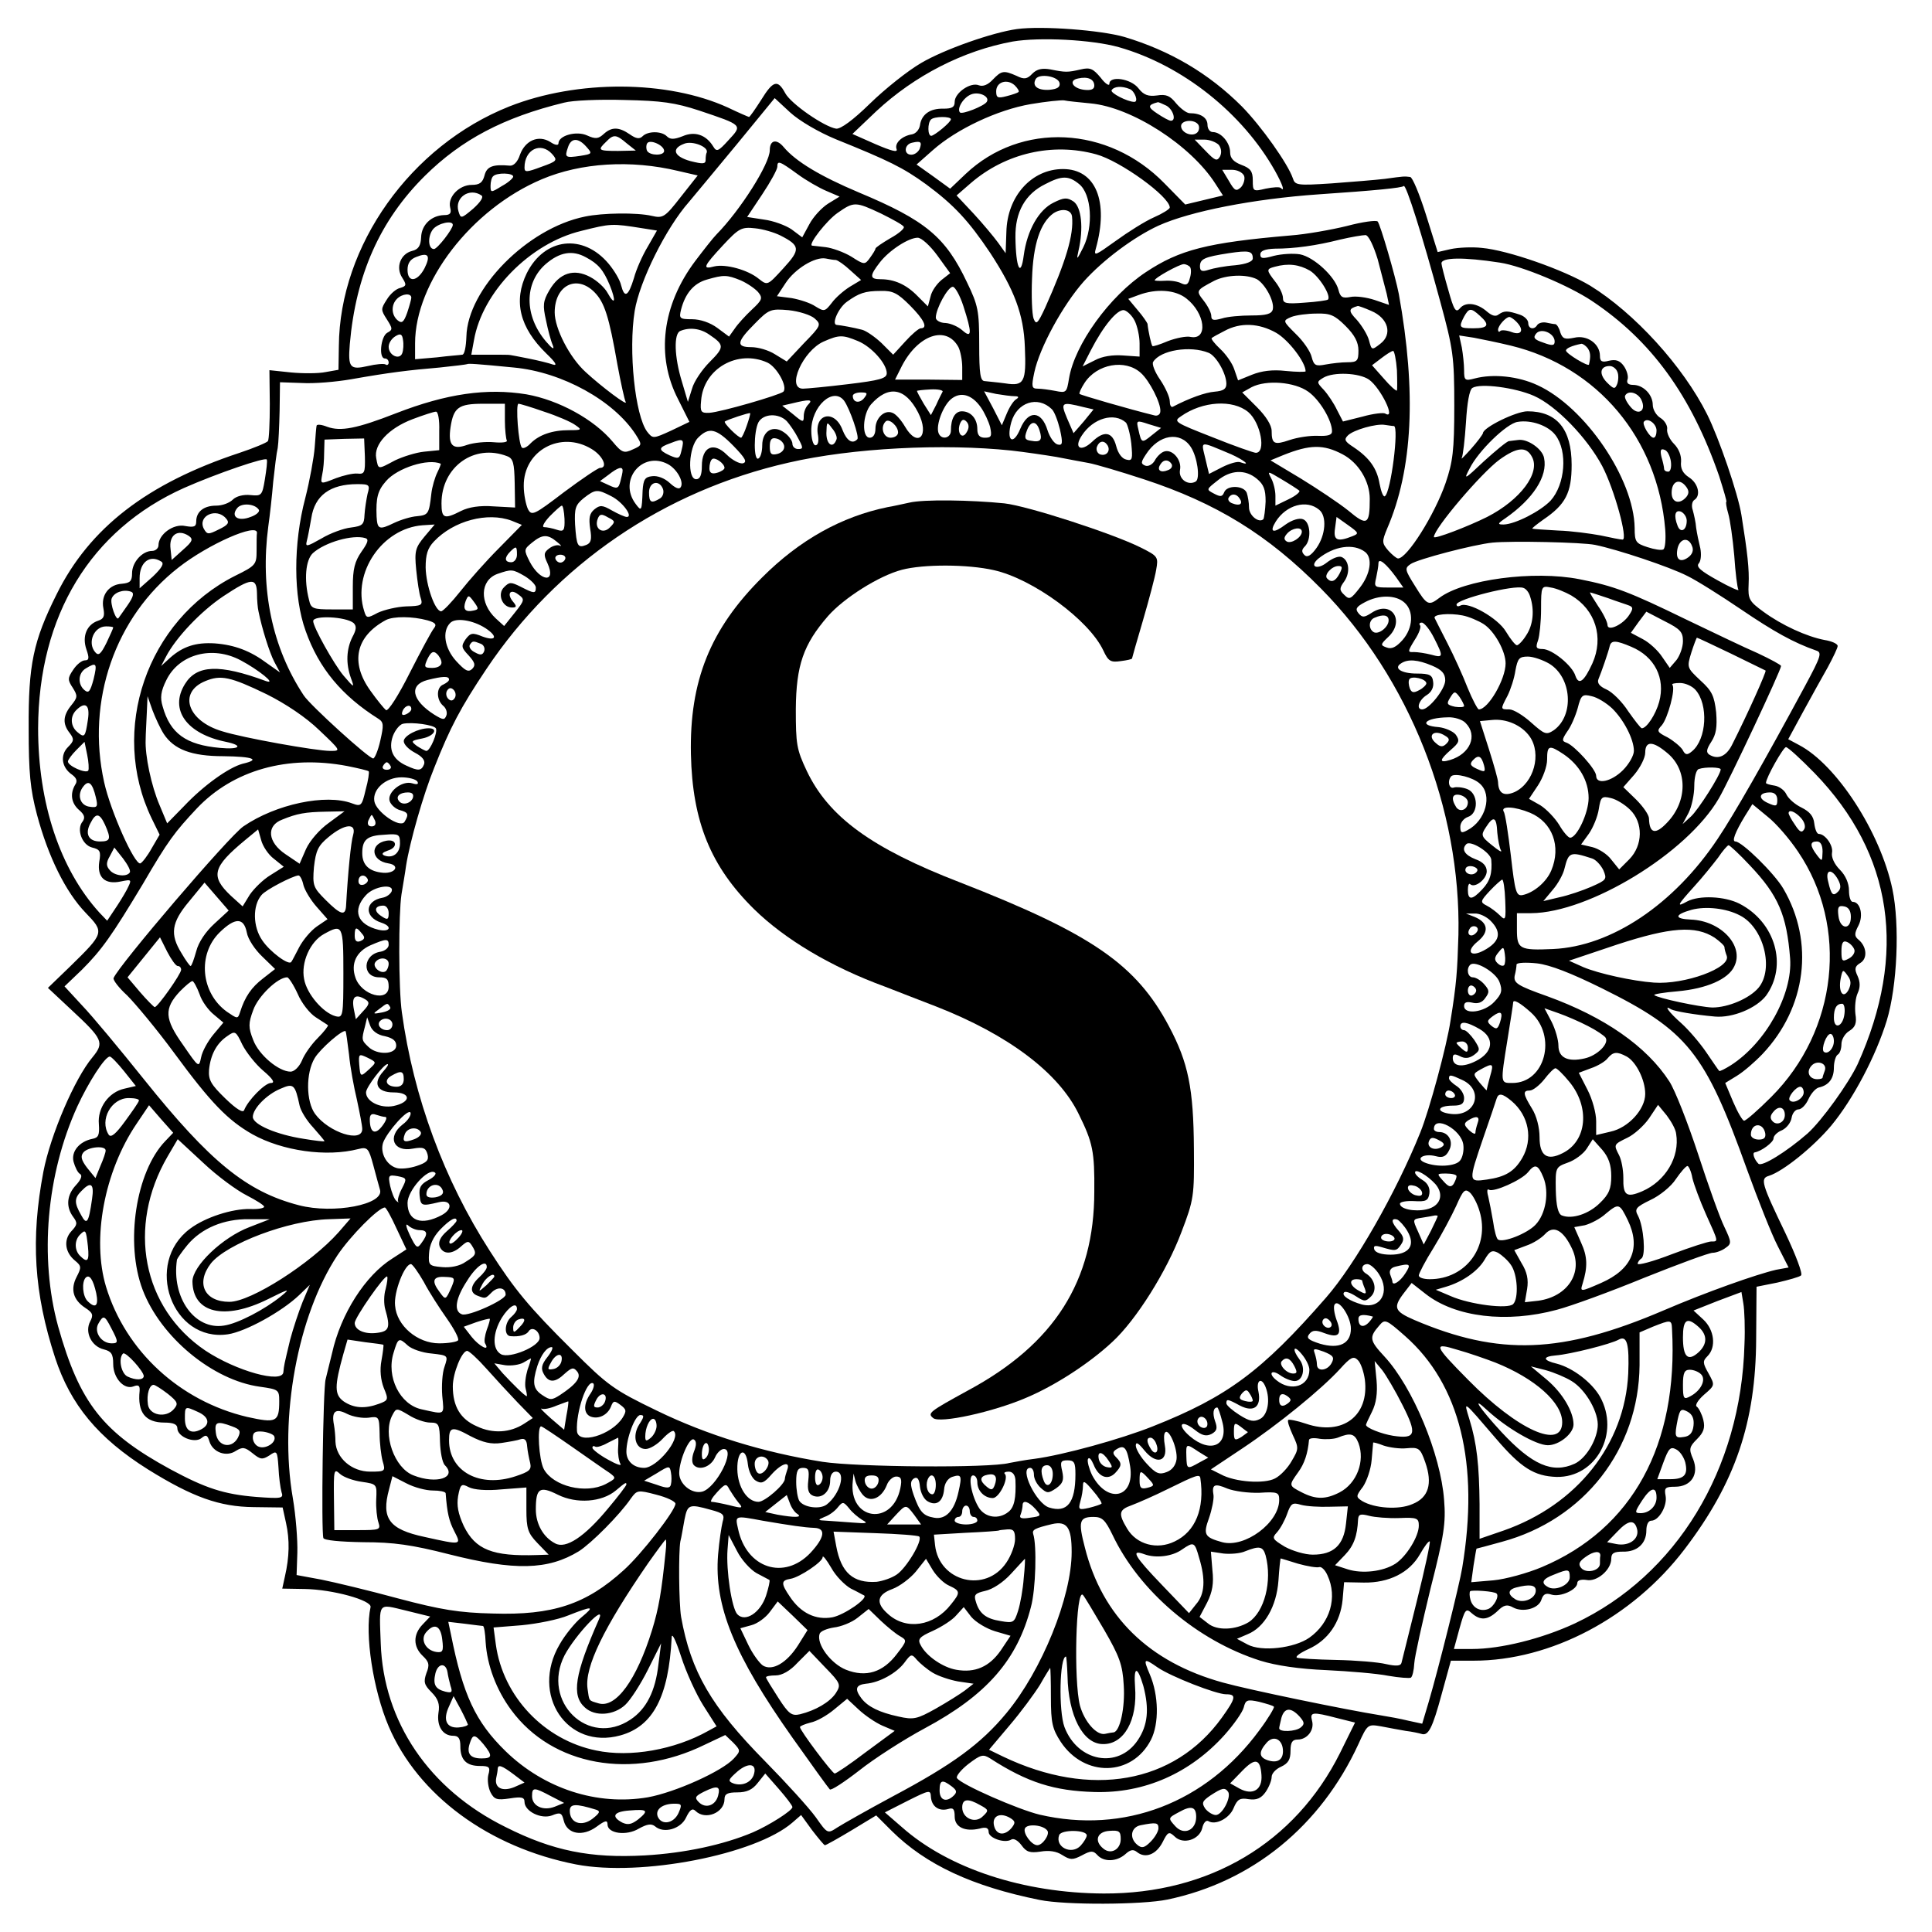
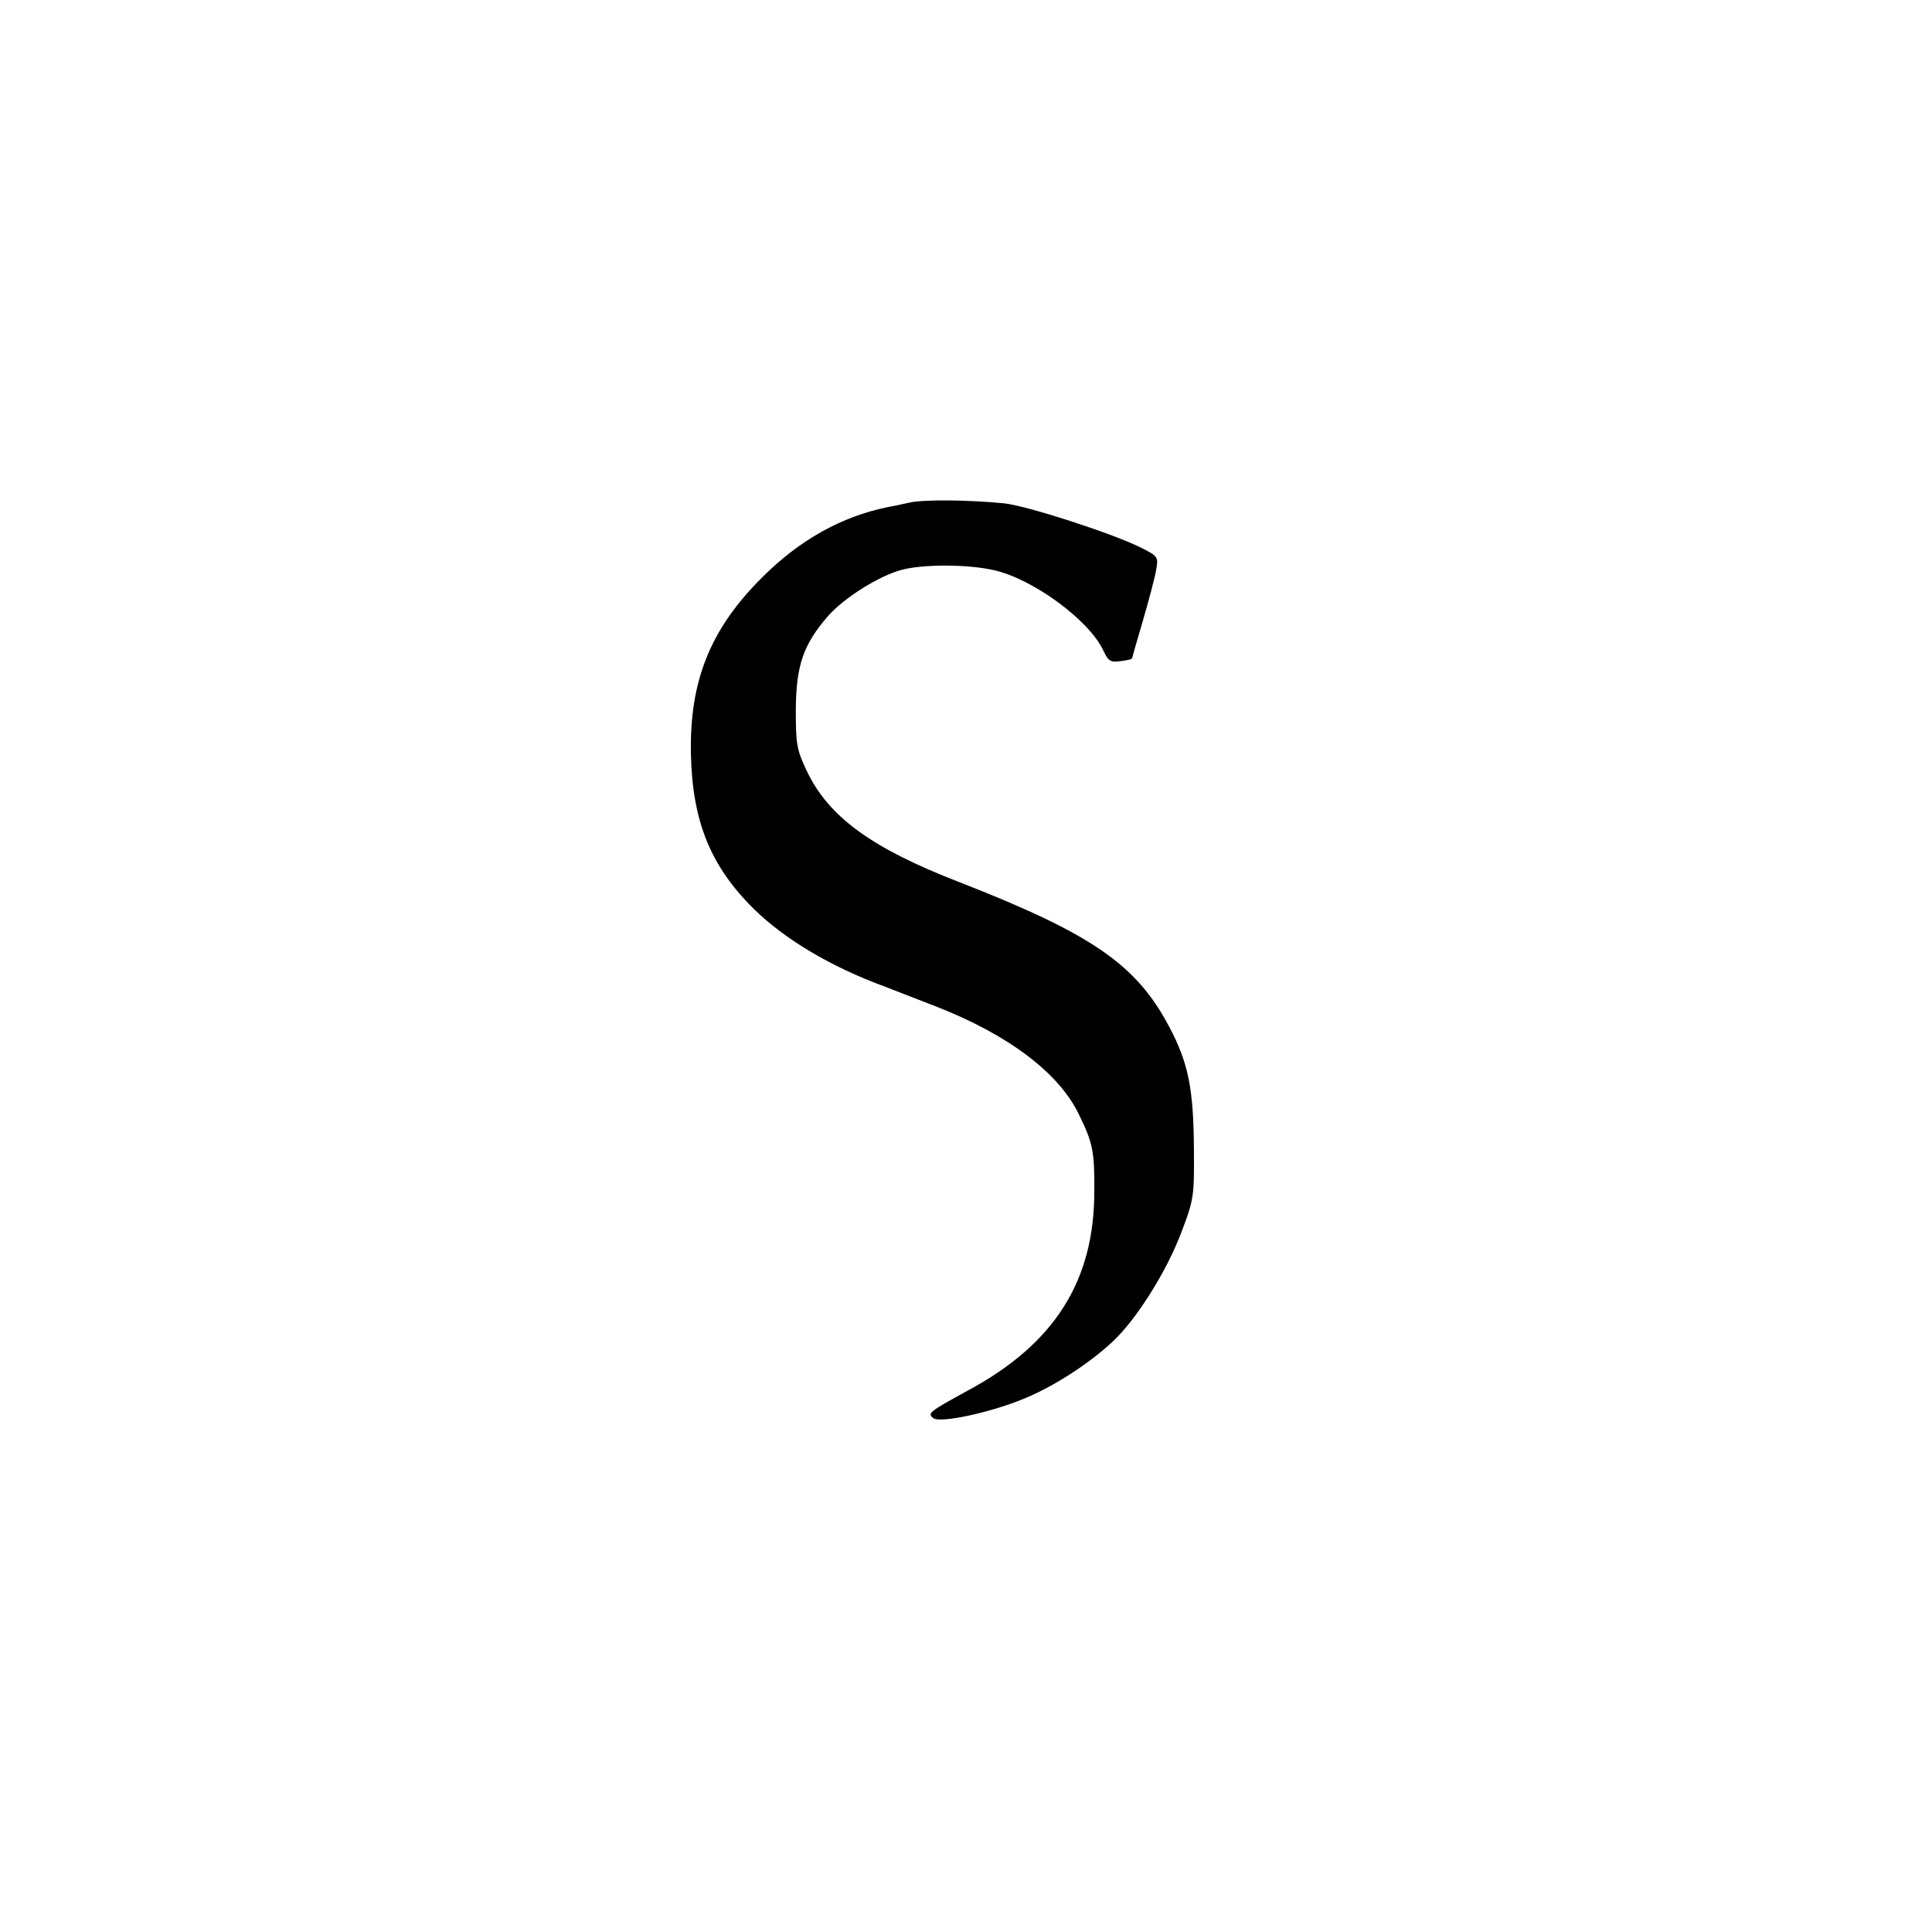
<svg xmlns="http://www.w3.org/2000/svg" version="1.0" width="512pt" height="512pt" viewBox="0 0 512 512" preserveAspectRatio="xMidYMid meet">
  <g transform="translate(0,512) scale(0.1,-0.1)" fill="#000000" stroke="none">
-     <path d="M2695 5043 c-65 -9 -193 -54 -254 -90 -36 -21 -96 -69 -135 -107 -46 -45 -78 -68 -90 -67 -32 5 -120 66 -135 94 -20 37 -32 34 -64 -18 -16 -25 -30 -45 -32 -45 -1 0 -27 11 -56 25 -160 73 -399 74 -579 3 -262 -104 -450 -369 -452 -635 l-1 -63 -34 -6 c-19 -4 -61 -4 -92 -1 l-57 6 1 -90 c0 -49 -2 -94 -5 -98 -3 -4 -36 -18 -75 -31 -245 -81 -398 -199 -485 -375 -62 -124 -75 -187 -74 -355 0 -118 4 -161 22 -229 30 -112 76 -205 129 -260 50 -52 50 -53 -42 -143 l-58 -56 62 -58 c84 -78 88 -87 56 -126 -47 -56 -111 -205 -130 -303 -34 -179 -25 -321 31 -493 41 -125 114 -213 246 -296 119 -74 190 -99 280 -100 l77 -1 9 -41 c10 -45 9 -90 -3 -142 l-7 -32 59 -1 c74 -1 179 -30 175 -48 -16 -72 7 -220 48 -316 78 -183 266 -321 497 -366 172 -33 475 26 573 111 l23 20 29 -40 c17 -22 32 -40 34 -40 3 0 35 18 70 39 l66 40 41 -41 c91 -90 214 -147 392 -183 68 -14 272 -13 339 1 225 47 406 195 506 412 24 53 25 53 60 47 19 -4 49 -9 65 -12 17 -2 35 -6 42 -8 18 -6 29 14 54 107 l24 87 60 0 c205 0 421 114 559 295 135 177 189 337 190 558 l1 138 55 11 c30 7 59 15 63 19 5 4 -14 54 -41 111 -64 133 -68 146 -44 153 38 12 118 77 165 133 58 70 118 184 147 278 28 92 35 254 15 349 -32 151 -148 330 -248 382 l-28 15 39 72 c22 40 51 93 66 119 14 26 26 51 26 56 0 6 -16 13 -35 16 -47 9 -113 39 -162 75 -37 27 -41 33 -39 72 2 40 -3 84 -19 184 -9 57 -60 205 -91 267 -64 128 -193 269 -310 341 -70 42 -218 94 -287 100 -26 3 -63 1 -82 -3 l-35 -8 -31 99 c-17 54 -36 100 -42 100 -16 2 -16 2 -67 -5 -25 -3 -88 -8 -141 -12 -92 -6 -97 -5 -103 14 -13 38 -83 137 -135 190 -88 88 -191 148 -311 184 -62 18 -218 30 -285 21z m270 -48 c169 -48 328 -175 414 -328 20 -36 27 -57 15 -45 -3 3 -21 2 -40 -2 -33 -8 -34 -7 -34 22 0 24 -6 32 -30 41 -21 8 -30 18 -30 33 0 26 -24 54 -46 54 -8 0 -14 9 -14 19 0 19 -18 31 -47 31 -8 0 -24 12 -36 26 -16 20 -26 25 -51 21 -23 -3 -35 1 -49 19 -20 26 -77 34 -77 12 0 -7 -11 0 -23 16 -20 24 -28 28 -53 22 -35 -8 -40 -8 -80 0 -22 4 -36 1 -48 -11 -14 -15 -22 -16 -42 -6 -34 15 -40 14 -63 -10 -13 -14 -26 -19 -37 -15 -22 9 -64 -20 -64 -44 0 -14 -7 -18 -30 -18 -35 1 -58 -15 -62 -44 -2 -12 -11 -22 -21 -24 -26 -4 -47 -23 -41 -39 4 -10 -14 -5 -56 13 l-61 27 63 60 c102 95 231 161 362 185 71 12 210 5 281 -15z m-157 -95 c2 -11 -6 -16 -27 -18 -31 -2 -47 10 -36 29 10 15 59 7 63 -11z m92 -7 c0 -10 -9 -13 -27 -11 -31 4 -42 25 -16 30 26 6 43 -2 43 -19z m-201 -17 c-2 -2 -16 -7 -32 -11 -23 -6 -27 -4 -27 13 0 25 29 34 49 16 8 -8 13 -16 10 -18z m295 8 c13 -5 24 -34 12 -34 -18 0 -65 24 -60 31 6 10 26 12 48 3z m-379 -34 c-7 -11 -65 -34 -71 -28 -9 10 9 40 30 48 21 8 50 -6 41 -20z m-762 -23 c116 -39 115 -38 78 -78 -28 -31 -32 -32 -41 -17 -19 31 -49 41 -81 27 -23 -9 -33 -9 -42 0 -14 14 -50 14 -64 0 -8 -8 -17 -7 -34 5 -29 20 -48 20 -69 1 -14 -13 -22 -14 -44 -4 -28 13 -76 0 -76 -21 0 -6 -9 -5 -22 4 -31 19 -66 4 -80 -34 -6 -19 -17 -30 -27 -29 -45 4 -61 -2 -67 -26 -5 -19 -13 -25 -34 -25 -33 0 -64 -32 -57 -60 4 -15 0 -20 -16 -20 -34 -1 -60 -26 -61 -59 -1 -22 -7 -32 -24 -36 -31 -8 -44 -44 -26 -71 12 -19 11 -22 -5 -27 -11 -2 -27 -16 -36 -31 -16 -25 -16 -27 0 -52 16 -25 16 -28 1 -36 -17 -10 -23 -68 -6 -68 6 0 10 -5 10 -11 0 -5 -4 -8 -8 -5 -4 3 -26 1 -47 -4 -48 -11 -53 -4 -48 58 16 184 80 328 199 446 97 96 209 155 369 194 22 6 94 9 160 7 98 -2 134 -7 198 -28z m362 -76 c141 -57 178 -75 240 -120 73 -54 112 -96 169 -181 64 -98 89 -163 92 -250 4 -93 -2 -104 -52 -96 -22 3 -46 5 -54 6 -12 0 -15 18 -15 98 0 88 -3 103 -32 163 -57 121 -110 165 -287 239 -102 43 -167 82 -199 120 -19 23 -37 19 -37 -8 0 -36 -78 -159 -141 -223 -9 -9 -34 -41 -56 -70 -89 -118 -105 -253 -46 -367 l30 -60 -48 -23 c-48 -22 -49 -22 -64 -3 -32 43 -50 214 -33 320 13 79 83 220 144 289 14 17 71 85 127 153 l100 122 41 -38 c24 -22 75 -52 121 -71z m675 95 c109 -10 266 -111 331 -213 l20 -31 -50 -12 -50 -12 -55 56 c-149 153 -380 164 -527 25 l-41 -39 -44 32 -45 32 43 38 c63 56 172 107 259 122 41 7 81 11 89 10 8 -2 40 -5 70 -8z m201 -6 c18 -10 27 -40 12 -40 -5 0 -21 9 -36 19 -26 17 -26 23 1 30 2 1 12 -4 23 -9z m-571 -36 c0 -8 -43 -43 -52 -44 -10 0 -10 34 -1 43 8 9 53 9 53 1z m656 -15 c3 -6 2 -15 -3 -20 -13 -13 -43 -1 -43 17 0 16 36 19 46 3z m-1515 -49 l24 -19 -47 -1 c-53 0 -55 2 -32 24 20 21 27 20 55 -4z m-107 -9 c16 -18 16 -19 -16 -24 -40 -6 -42 -4 -33 22 8 26 27 27 49 2z m206 -11 c0 -13 -37 -13 -45 0 -3 6 -3 15 0 20 7 12 45 -5 45 -20z m113 -4 c-2 -3 -3 -12 -3 -20 0 -11 -8 -11 -40 -3 -44 12 -52 33 -17 46 21 9 65 -8 60 -23z m564 9 c-4 -8 -13 -15 -22 -15 -21 0 -19 28 3 32 22 5 26 2 19 -17z m793 11 c7 -10 8 -21 3 -31 -8 -13 -13 -11 -38 15 l-29 30 26 0 c14 0 31 -7 38 -14z m-1767 -24 c15 -17 14 -19 -28 -34 -40 -15 -45 -15 -45 -2 0 48 43 69 73 36z m1442 -1 c63 -17 195 -112 195 -141 0 -4 -19 -16 -42 -26 -23 -10 -69 -39 -102 -63 -53 -38 -58 -41 -52 -20 35 125 0 211 -87 211 -83 0 -148 -72 -150 -167 l-2 -56 -20 28 c-11 15 -40 50 -65 77 l-45 48 38 33 c92 79 216 108 332 76z m-1108 -44 l52 -12 -45 -57 c-42 -54 -47 -57 -77 -50 -39 9 -130 8 -177 -2 -153 -31 -311 -192 -314 -318 -1 -27 -5 -48 -11 -48 -5 -1 -36 -3 -67 -7 l-58 -5 0 42 c0 162 149 356 336 435 104 44 236 52 361 22z m316 -8 c23 -17 58 -37 77 -45 l35 -15 -31 -19 c-17 -11 -39 -35 -49 -54 l-19 -35 -28 21 c-16 11 -49 23 -73 26 l-45 7 40 60 c22 33 40 66 40 73 0 17 5 16 53 -19z m1184 -5 c3 -8 -1 -22 -8 -30 -13 -12 -17 -10 -32 16 l-18 30 26 0 c14 0 28 -7 32 -16z m-1937 -2 c0 -4 -13 -16 -30 -25 -29 -18 -30 -18 -30 1 0 10 3 22 7 25 9 10 53 9 53 -1z m1500 -20 c33 -27 38 -112 11 -167 -17 -34 -19 -36 -13 -10 14 60 8 116 -13 131 -17 11 -25 11 -53 -3 -39 -19 -70 -73 -79 -140 -8 -61 -21 -33 -22 48 -1 67 26 115 79 141 44 23 62 23 90 0z m957 -312 c34 -125 37 -145 37 -275 0 -120 -4 -149 -23 -205 -29 -84 -102 -200 -126 -200 -4 0 -16 10 -26 21 -17 20 -17 24 -3 58 68 157 78 362 31 622 -9 47 -49 184 -56 192 -4 4 -41 -1 -82 -12 -41 -10 -108 -22 -149 -25 -221 -19 -294 -38 -383 -97 -97 -64 -189 -192 -204 -282 -6 -37 -7 -39 -36 -33 -16 3 -37 6 -47 6 -16 0 -17 5 -9 43 14 66 76 179 131 241 51 57 133 118 198 148 84 38 252 71 425 83 148 10 220 17 225 22 6 6 49 -130 97 -307z m-2541 282 c6 -4 -2 -17 -22 -35 -32 -27 -33 -27 -39 -7 -11 36 29 64 61 42z m1059 -48 c30 -15 58 -30 60 -35 3 -4 -13 -18 -35 -30 -22 -13 -40 -25 -40 -28 0 -3 -7 -14 -15 -25 -13 -18 -15 -18 -49 4 -20 12 -51 23 -68 25 -18 2 -34 4 -36 4 -11 3 39 67 68 87 43 30 47 30 115 -2z m506 -8 c5 -48 -16 -118 -71 -241 -20 -43 -24 -47 -31 -29 -4 12 -6 59 -4 106 3 91 22 148 57 173 22 14 47 10 49 -9z m-1641 -22 c0 -11 -41 -64 -50 -64 -16 0 -17 35 -2 53 14 16 52 24 52 11z m503 -9 l38 -6 -24 -42 c-14 -23 -31 -61 -37 -84 -15 -49 -25 -54 -34 -19 -3 14 -18 39 -33 57 -68 81 -170 69 -217 -25 -36 -74 -19 -144 52 -213 25 -24 30 -33 17 -29 -11 4 -40 11 -65 16 -25 5 -46 9 -47 9 -2 1 -26 1 -53 1 l-51 0 7 38 c22 128 148 257 284 290 80 20 81 20 163 7z m365 -19 c53 -27 54 -37 8 -87 -42 -46 -42 -46 -65 -28 -29 24 -88 40 -118 33 -33 -9 -29 0 23 56 42 45 49 49 85 45 21 -2 51 -11 67 -19z m1583 -63 c9 -35 20 -76 24 -92 l6 -29 -38 13 c-21 7 -50 11 -64 8 -21 -4 -27 -1 -32 19 -9 35 -65 87 -102 94 -18 3 -49 1 -69 -4 -29 -8 -36 -8 -36 4 0 9 12 14 38 15 52 0 110 8 173 24 30 7 60 12 68 12 8 -1 21 -28 32 -64z m-1167 10 l34 -47 -23 -18 c-12 -10 -26 -29 -29 -44 l-7 -26 -27 27 c-30 31 -62 45 -98 45 -30 0 -30 9 -2 45 25 32 76 65 100 65 10 0 33 -21 52 -47z m836 -8 c0 -8 -17 -15 -47 -18 -27 -2 -58 -8 -70 -12 -18 -6 -23 -3 -23 9 0 20 12 25 76 35 54 8 64 6 64 -14z m-2195 -26 c-19 -36 -45 -39 -45 -4 0 17 7 28 23 34 32 13 39 4 22 -30z m428 29 c32 -17 46 -33 63 -74 17 -42 14 -56 -6 -20 -7 13 -27 32 -46 42 -43 23 -81 11 -108 -35 -17 -29 -18 -40 -9 -80 5 -25 13 -55 18 -66 5 -13 -1 -10 -18 10 -58 68 -58 155 -1 205 37 32 71 38 107 18z m662 -7 c6 -1 23 -13 38 -27 l29 -26 -30 -18 c-16 -10 -38 -29 -48 -43 -18 -23 -20 -23 -43 -9 -13 9 -41 18 -63 22 l-39 5 23 35 c25 38 78 70 106 65 9 -2 22 -4 27 -4z m1760 -7 c59 -9 181 -60 243 -101 158 -105 264 -251 338 -465 12 -38 21 -68 19 -68 -2 0 0 -14 5 -31 5 -17 12 -67 16 -112 3 -45 8 -85 11 -90 2 -4 -23 7 -55 25 -45 25 -58 36 -50 45 6 7 7 25 4 40 -4 16 -9 40 -11 54 -1 15 -6 36 -9 47 -4 11 -2 23 4 27 18 11 11 44 -14 60 -17 11 -23 24 -21 42 1 16 -6 34 -19 47 -11 11 -19 28 -18 38 2 9 -6 23 -17 30 -12 7 -21 23 -21 35 0 27 -25 53 -52 53 -13 0 -18 5 -15 14 3 7 -1 23 -9 35 -11 16 -22 19 -40 15 -19 -5 -24 -2 -24 13 0 32 -34 56 -68 48 -25 -5 -31 -3 -37 14 -3 12 -9 21 -13 22 -4 0 -15 2 -24 4 -10 2 -20 -1 -24 -6 -8 -14 -24 -11 -24 5 0 8 -10 18 -22 22 -33 11 -41 11 -56 1 -8 -7 -18 -4 -31 7 -26 23 -57 27 -72 9 -11 -13 -16 -5 -31 49 -10 34 -18 66 -18 70 0 16 58 17 155 2z m-821 -12 c3 -5 3 -18 -1 -30 -4 -16 -9 -19 -22 -13 -9 5 -28 8 -43 7 -16 -1 -28 0 -28 1 0 7 66 43 77 43 6 0 14 -4 17 -8z m317 -9 c25 -15 58 -68 48 -77 -2 -2 -30 -6 -61 -8 -50 -4 -58 -2 -58 12 0 10 -9 29 -20 43 -24 31 -25 34 -2 40 36 10 65 6 93 -10z m-1508 -26 c18 -8 38 -22 46 -31 13 -16 11 -21 -17 -47 -17 -16 -37 -38 -45 -50 l-15 -21 -31 23 c-19 14 -45 23 -67 23 -33 0 -35 2 -29 26 11 42 33 69 68 79 45 13 53 13 90 -2z m1368 3 c22 -13 47 -59 42 -80 -3 -12 -17 -16 -56 -16 -29 0 -64 -3 -79 -8 -22 -6 -28 -5 -28 7 0 8 -9 26 -20 40 -21 27 -21 27 28 53 32 16 85 18 113 4z m-1756 -34 c27 -27 39 -65 61 -191 9 -49 19 -94 22 -100 8 -14 -65 41 -106 79 -43 39 -82 116 -82 158 0 72 58 101 105 54z m978 -37 c23 -71 23 -87 -2 -65 -11 10 -31 19 -45 20 -14 0 -26 7 -26 14 0 24 32 82 45 82 6 0 19 -23 28 -51z m-142 2 c38 -38 49 -61 29 -61 -5 0 -24 -16 -41 -35 l-32 -35 -31 31 c-17 16 -40 32 -51 35 -23 6 -56 12 -68 13 -14 2 5 45 27 61 32 23 48 29 90 29 32 1 45 -6 77 -38z m733 18 c50 -39 58 -110 12 -102 -12 3 -40 -3 -61 -11 -21 -9 -40 -15 -41 -13 -3 3 -11 39 -13 59 -1 3 -12 20 -26 36 l-25 30 27 10 c48 18 98 14 127 -9z m-2054 2 c0 -4 -5 -22 -11 -40 -9 -25 -14 -29 -25 -20 -17 14 -18 41 -2 57 14 14 38 16 38 3z m2544 -35 c45 -19 57 -62 24 -87 -23 -18 -23 -17 -30 9 -4 15 -19 39 -32 54 -23 24 -23 30 2 37 1 1 18 -5 36 -13z m-1475 -20 c18 -16 17 -19 -28 -65 l-46 -49 -31 19 c-17 11 -45 19 -63 19 -41 0 -39 14 9 62 38 39 43 40 90 36 28 -3 59 -13 69 -22z m848 -6 c7 -14 13 -41 13 -60 l0 -35 -44 3 c-27 2 -55 -2 -75 -13 l-32 -16 22 43 c33 64 70 109 88 106 8 -2 21 -14 28 -28z m915 13 c27 -24 22 -33 -17 -33 -38 0 -40 2 -25 31 13 23 18 24 42 2z m-356 -27 c24 -24 34 -43 34 -65 0 -27 -3 -31 -29 -31 -16 0 -42 -3 -58 -6 -26 -5 -31 -3 -37 20 -3 14 -22 42 -42 61 -35 35 -35 35 -12 45 13 5 43 9 67 9 36 1 48 -4 77 -33z m452 12 c22 -22 15 -38 -12 -28 -13 5 -27 6 -30 3 -3 -4 -6 -2 -6 3 0 11 21 34 30 34 3 0 11 -5 18 -12z m-636 -30 c33 -19 78 -78 78 -102 0 -2 -24 -2 -53 1 -35 4 -64 0 -89 -10 l-37 -15 -10 29 c-5 16 -22 40 -37 54 -15 14 -25 27 -23 29 2 2 18 11 34 19 42 23 91 21 137 -5z m-1502 -5 c40 -27 40 -33 1 -72 -20 -20 -42 -52 -47 -71 l-11 -35 -16 54 c-20 65 -22 127 -4 134 24 10 53 7 77 -10z m2240 -18 c0 -11 -6 -12 -30 -3 -24 8 -28 13 -19 24 13 16 49 1 49 -21z m-3054 -31 c-7 -19 -36 -6 -36 17 0 10 8 22 18 28 13 8 18 6 20 -10 2 -11 1 -27 -2 -35z m1474 16 c5 -10 10 -34 10 -53 l0 -34 -89 1 -89 0 18 36 c43 83 118 109 150 50z m-266 16 c36 -15 76 -60 76 -85 0 -14 -19 -19 -102 -29 -57 -7 -111 -12 -120 -12 -45 0 0 101 55 125 41 18 50 18 91 1z m1730 -12 c230 -56 389 -246 409 -487 2 -26 0 -50 -5 -53 -5 -3 -24 0 -42 6 -31 10 -34 14 -34 51 -2 130 -131 320 -257 378 -51 24 -118 31 -167 18 -26 -7 -28 -5 -28 22 0 15 -3 43 -6 60 l-7 32 39 -6 c21 -4 65 -13 98 -21z m203 -6 c8 -11 9 -22 4 -44 -1 -7 -61 29 -61 37 0 6 16 13 41 18 4 0 11 -5 16 -11z m-1004 -13 c20 -8 47 -55 47 -82 0 -14 -8 -19 -31 -21 -25 -2 -67 -17 -111 -40 -5 -2 -8 5 -8 15 0 10 -11 35 -25 56 -14 20 -23 42 -19 48 19 31 98 44 147 24z m499 -46 c1 -28 1 -52 0 -54 -2 -2 -18 12 -35 32 l-31 35 25 19 c13 10 27 19 31 19 3 0 8 -23 10 -51z m-1668 20 c25 -12 54 -64 42 -77 -10 -9 -165 -54 -196 -56 -22 -1 -25 2 -22 32 6 85 97 137 176 101z m-672 -13 c128 -12 265 -88 323 -178 17 -27 17 -28 -8 -39 -23 -11 -29 -9 -53 20 -50 60 -144 111 -229 126 -105 17 -211 2 -345 -50 -105 -41 -147 -49 -183 -36 -15 6 -27 7 -28 3 -1 -4 -3 -29 -5 -57 -2 -27 -13 -88 -25 -135 -32 -121 -32 -261 1 -352 35 -99 96 -172 193 -233 14 -9 14 -17 5 -57 -6 -27 -15 -48 -19 -48 -12 0 -167 141 -184 167 -84 127 -116 282 -94 448 4 28 10 81 13 118 4 37 9 78 12 90 2 12 4 56 5 98 l1 76 58 -2 c32 -2 91 3 131 10 102 18 152 24 234 31 39 4 71 8 73 9 3 2 22 1 124 -9z m1661 -14 c23 -20 54 -81 52 -102 0 -8 -7 -13 -15 -11 -69 17 -196 54 -199 57 -2 2 4 15 13 29 33 51 108 64 149 27z m1263 3 c4 -8 3 -23 0 -32 -6 -15 -9 -15 -28 4 -21 22 -18 43 8 43 8 0 17 -7 20 -15z m-658 -21 c31 -22 73 -108 43 -90 -4 3 -32 0 -60 -8 l-52 -13 -16 31 c-8 17 -24 41 -35 53 -19 20 -19 21 -1 32 27 16 95 13 121 -5z m-161 -32 c30 -21 63 -76 63 -105 0 -10 -11 -13 -37 -12 -21 1 -54 -4 -75 -11 -41 -14 -48 -11 -48 24 0 15 -15 39 -39 63 l-39 39 25 14 c39 20 114 14 150 -12z m598 -11 c59 -26 141 -111 181 -186 32 -61 69 -195 54 -195 -5 0 -31 5 -58 11 -27 5 -78 12 -113 13 -35 2 -66 4 -68 5 -2 1 11 11 29 24 59 40 75 71 75 145 0 95 -39 142 -117 142 -30 0 -118 -43 -118 -58 -1 -4 -15 -23 -32 -42 -17 -19 -28 -30 -24 -23 3 6 8 48 11 94 3 51 9 86 17 91 21 13 113 1 163 -21z m-1632 -44 c32 -62 -1 -96 -35 -37 -10 17 -24 33 -33 36 -21 9 -45 -14 -45 -42 0 -15 -6 -24 -15 -24 -22 0 -19 62 3 88 46 52 91 45 125 -21z m65 55 c-2 -4 -10 -19 -17 -35 l-14 -27 -19 30 c-10 17 -18 32 -18 34 0 1 16 3 36 4 19 1 34 -2 32 -6z m-208 -17 c-12 -15 -30 -12 -30 6 0 5 10 9 21 9 18 0 19 -2 9 -15z m309 -24 c10 -14 21 -38 25 -53 5 -24 3 -28 -14 -28 -14 0 -20 7 -20 23 0 27 -17 47 -41 47 -18 0 -29 -19 -29 -51 0 -21 -26 -26 -33 -6 -7 21 12 71 33 89 25 21 55 13 79 -21z m90 29 c11 0 12 -3 4 -8 -7 -4 -18 -21 -25 -38 l-13 -31 -23 45 -24 45 32 -7 c18 -3 40 -6 49 -6z m1660 -8 c16 -31 -8 -46 -29 -19 -10 12 -16 25 -13 29 8 14 32 8 42 -10z m-2112 -4 c15 -21 41 -96 35 -102 -13 -14 -28 -4 -39 24 -21 57 -77 44 -65 -15 2 -15 0 -25 -7 -25 -6 0 -11 17 -11 39 0 64 58 117 87 79z m-95 -10 c-7 -7 -12 -20 -12 -31 0 -17 -2 -17 -28 5 l-29 23 26 6 c45 11 57 11 43 -3z m645 -12 c7 -6 16 -30 22 -54 8 -37 7 -43 -6 -40 -9 2 -21 19 -27 38 -16 52 -51 54 -72 4 -19 -46 -38 -33 -24 17 15 53 70 71 107 35z m521 -8 c33 -28 48 -108 20 -108 -5 0 -57 18 -114 41 -102 40 -105 42 -84 56 57 40 137 45 178 11z m-1970 -23 c0 -24 3 -48 5 -52 3 -5 -12 -7 -34 -5 -21 2 -53 -1 -71 -7 -39 -14 -51 -1 -44 47 8 52 21 62 86 62 l58 0 0 -45z m104 24 c34 -11 71 -27 82 -35 19 -13 18 -14 -16 -14 -44 0 -79 -12 -102 -35 -9 -10 -20 -15 -23 -11 -9 8 -17 116 -9 116 4 0 34 -9 68 -21z m1430 12 l26 -6 -26 -32 -27 -31 -17 39 c-18 43 -16 45 44 30z m-1708 -63 l0 -51 -40 -4 c-21 -2 -56 -13 -77 -23 -47 -25 -44 -25 -50 6 -7 36 33 79 96 103 29 11 57 20 62 20 6 1 10 -22 9 -51z m815 14 c-6 -18 -13 -32 -15 -32 -8 0 -48 40 -43 43 7 5 64 24 67 22 1 -1 -3 -16 -9 -33z m106 12 c8 -9 22 -29 30 -45 14 -26 14 -29 0 -29 -8 0 -15 6 -15 14 0 8 -10 22 -22 30 -29 21 -58 4 -58 -34 0 -16 -4 -32 -10 -35 -13 -8 -13 71 0 96 13 23 53 25 75 3z m899 -4 c4 -5 11 -29 14 -55 4 -42 3 -47 -13 -43 -11 2 -22 16 -27 36 -10 38 -32 42 -64 11 -30 -28 -49 -16 -27 17 30 46 86 62 117 34z m-604 -26 c0 -8 -9 -14 -20 -14 -19 0 -28 28 -13 43 9 9 33 -12 33 -29z m182 1 c-12 -22 -27 -2 -18 22 5 12 10 13 17 6 7 -7 8 -17 1 -28z m491 -8 c-27 -22 -28 -22 -36 14 -6 25 -6 26 27 15 l33 -10 -24 -19z m1069 0 c33 -43 26 -131 -13 -174 -27 -28 -93 -62 -124 -63 -17 0 -17 2 5 17 73 51 112 111 102 159 -4 24 -44 52 -69 48 -7 -1 -18 -2 -24 -3 -5 0 -35 -25 -66 -53 -53 -50 -55 -51 -38 -19 23 46 98 119 127 123 36 6 81 -10 100 -35z m268 12 c0 -10 -3 -19 -8 -19 -10 0 -32 37 -25 43 10 11 33 -6 33 -24z m-2173 -23 c-9 -26 -27 -15 -27 16 1 31 1 32 15 13 9 -10 14 -24 12 -29z m538 23 c8 -25 3 -32 -23 -27 -16 2 -18 7 -11 26 10 28 26 28 34 1z m939 12 c14 -2 -8 -176 -24 -186 -4 -3 -10 12 -14 33 -7 41 -27 69 -69 97 -23 15 -26 20 -15 31 15 15 76 32 98 28 8 -1 19 -3 24 -3z m-1750 -53 c32 -33 37 -43 24 -46 -9 -1 -28 9 -42 23 -35 35 -66 21 -66 -30 0 -24 -5 -35 -15 -35 -24 0 -20 85 5 110 29 29 48 25 94 -22z m1212 -3 c17 -26 25 -83 13 -91 -20 -12 -46 6 -42 30 6 27 -21 58 -43 49 -8 -3 -19 -14 -24 -24 -6 -10 -17 -16 -25 -13 -12 5 -12 9 2 30 34 53 91 62 119 19z m-2189 -25 c1 -43 -1 -47 -20 -45 -12 1 -37 -5 -56 -12 -43 -17 -42 -17 -37 10 3 12 5 38 5 57 l1 35 53 2 52 1 2 -48z m839 16 c-5 -22 -8 -23 -31 -13 -32 15 -31 21 3 33 33 13 36 11 28 -20z m272 13 c2 -10 -6 -19 -18 -22 -16 -4 -20 0 -20 20 0 18 5 24 17 21 10 -2 19 -10 21 -19z m-510 -9 c30 -18 44 -50 22 -50 -5 0 -48 -29 -95 -64 -80 -61 -86 -64 -96 -45 -5 11 -11 38 -11 61 -1 94 98 148 180 98z m1367 10 c9 -15 -3 -30 -20 -24 -7 3 -11 12 -8 20 6 16 19 18 28 4z m328 -24 c33 -15 55 -32 24 -21 -7 3 -28 -3 -48 -13 l-35 -18 -10 42 c-11 47 -17 46 69 10z m-583 10 c36 -4 90 -12 120 -17 30 -6 69 -13 85 -16 17 -3 82 -22 146 -43 192 -63 329 -147 470 -290 234 -237 371 -584 364 -917 -3 -98 -5 -129 -21 -228 -10 -67 -56 -237 -80 -296 -64 -159 -173 -350 -250 -438 -170 -195 -262 -263 -459 -341 -85 -34 -238 -76 -313 -86 -26 -3 -56 -9 -67 -11 -53 -14 -404 -11 -495 3 -157 25 -306 71 -438 135 -116 56 -131 67 -226 162 -114 113 -152 159 -218 262 -121 188 -202 407 -233 632 -9 62 -9 261 -1 313 4 25 10 59 12 75 10 64 46 190 75 261 42 106 69 158 138 261 186 278 470 472 801 547 169 39 409 51 590 32z m878 -10 c42 -22 72 -71 72 -118 0 -69 -7 -73 -57 -31 -25 20 -82 58 -126 85 l-80 48 34 14 c70 28 106 29 157 2z m502 -7 c23 -42 -31 -114 -119 -159 -50 -25 -141 -60 -141 -53 0 22 126 170 174 205 46 33 71 36 86 7z m368 -12 c2 -15 -1 -27 -7 -27 -6 0 -11 3 -11 8 0 4 -3 18 -7 31 -4 18 -2 23 8 19 8 -2 15 -17 17 -31z m-3084 14 c16 -6 19 -18 20 -72 l1 -64 -56 3 c-38 3 -67 -2 -87 -12 -45 -23 -52 -20 -52 20 0 97 87 159 174 125z m-642 -61 c-7 -43 -9 -45 -38 -42 -19 2 -38 -3 -47 -12 -9 -9 -28 -16 -44 -16 -33 0 -53 -16 -53 -42 0 -14 -6 -16 -29 -12 -31 7 -71 -22 -71 -51 0 -8 -8 -15 -17 -15 -26 0 -53 -30 -53 -59 0 -21 -5 -26 -27 -28 -34 -2 -56 -30 -49 -65 4 -21 1 -28 -14 -33 -30 -10 -43 -41 -31 -76 8 -23 7 -29 -4 -29 -8 0 -22 -11 -31 -25 -15 -22 -15 -27 -1 -48 13 -21 13 -25 -4 -46 -22 -27 -24 -49 -4 -74 12 -16 11 -21 -5 -37 -21 -21 -17 -54 11 -73 12 -9 15 -17 8 -27 -14 -24 -10 -49 11 -67 14 -12 16 -20 9 -30 -17 -20 -2 -62 25 -69 21 -5 24 -10 19 -38 -6 -41 15 -61 57 -52 30 6 30 6 16 -22 -8 -15 -23 -39 -34 -55 l-18 -27 -21 22 c-104 115 -162 289 -162 488 1 299 139 526 387 637 86 38 217 83 219 75 2 -4 -1 -27 -5 -52z m1218 30 c0 -4 -9 -10 -20 -13 -14 -4 -20 0 -20 12 0 10 3 21 7 24 7 7 33 -11 33 -23z m-752 11 c1 0 -3 -11 -9 -23 -6 -12 -14 -38 -16 -57 -6 -53 -8 -56 -38 -59 -15 -1 -42 -9 -61 -18 -39 -19 -44 -17 -46 17 -2 50 3 69 25 94 30 35 112 61 145 46z m602 -1 c24 -13 43 -47 34 -61 -4 -7 -15 -2 -29 11 -14 13 -33 20 -47 18 -19 -2 -23 -9 -25 -38 -2 -55 -3 -56 -18 -36 -48 63 17 142 85 106z m1335 0 c3 -6 -1 -13 -10 -16 -19 -8 -30 0 -20 15 8 14 22 14 30 1z m-1455 -17 c0 -5 -3 -18 -6 -29 -5 -19 -9 -20 -30 -10 l-24 11 23 17 c24 19 37 23 37 11z m1681 -22 c18 -15 23 -28 23 -60 -1 -23 -4 -44 -6 -47 -12 -11 -38 10 -38 31 0 13 -3 30 -6 39 -8 20 -53 21 -60 1 -5 -12 -10 -12 -27 -3 -21 11 -20 11 9 34 35 29 74 31 105 5z m112 -31 c4 -3 -9 -14 -28 -23 l-35 -17 0 26 c0 14 -5 35 -11 46 -11 21 -10 20 27 -2 22 -13 42 -26 47 -30z m1026 -17 c-18 -21 -39 -15 -39 11 0 30 20 39 37 18 9 -11 10 -19 2 -29z m-3495 8 c-3 -14 -7 -39 -8 -55 -1 -26 -5 -30 -36 -34 -19 -2 -55 -15 -78 -29 -39 -22 -43 -23 -39 -7 3 11 8 38 12 61 9 60 50 90 122 90 32 0 34 -2 27 -26z m783 13 c3 -9 0 -20 -8 -25 -23 -14 -29 -11 -29 16 0 28 27 35 37 9z m-137 -19 c30 -15 59 -55 41 -55 -5 0 -23 8 -39 17 -26 15 -32 15 -47 3 -13 -11 -15 -23 -11 -51 5 -29 2 -38 -10 -43 -23 -9 -26 -4 -30 54 -2 43 1 52 23 70 31 24 36 24 73 5z m1665 -6 c10 -14 1 -21 -19 -13 -9 3 -13 10 -10 15 7 12 21 11 29 -2z m-2599 -30 c3 -5 -7 -14 -22 -19 -33 -13 -54 1 -35 24 12 14 47 11 57 -5z m2810 0 c21 -17 17 -67 -7 -101 -15 -21 -25 -26 -32 -19 -8 8 -8 14 1 23 18 18 15 65 -5 72 -10 4 -29 -2 -46 -14 -33 -25 -44 -21 -26 8 28 44 82 59 115 31z m-2000 -24 c1 -31 -2 -35 -20 -29 -12 4 -27 7 -34 7 -7 0 0 13 15 29 15 15 29 28 32 28 3 0 6 -16 7 -35z m2974 -5 c0 -25 -16 -34 -24 -14 -11 28 -7 44 9 38 8 -4 15 -14 15 -24z m-3871 6 c10 -11 6 -17 -19 -29 -28 -14 -31 -14 -40 2 -17 34 34 57 59 27z m1017 -24 c-19 -19 -42 -3 -32 23 5 13 10 14 27 4 20 -10 20 -12 5 -27z m-260 18 l27 -11 -61 -62 c-34 -34 -80 -86 -102 -114 -23 -29 -46 -53 -51 -53 -16 0 -40 68 -41 116 0 34 5 51 22 69 52 55 142 79 206 55z m2228 -41 c-40 -16 -51 -11 -46 21 l4 30 31 -22 c28 -20 29 -22 11 -29z m-2459 -1 c-24 -29 -27 -38 -22 -88 3 -30 8 -64 12 -75 6 -19 2 -21 -39 -22 -24 -1 -58 -9 -75 -17 -28 -15 -30 -15 -36 5 -32 101 48 219 155 227 l32 2 -27 -32z m-444 10 c-1 -5 -1 -25 -1 -47 0 -37 -2 -40 -57 -67 -234 -118 -334 -409 -221 -643 l21 -43 -21 -36 c-11 -20 -25 -38 -30 -40 -15 -5 -79 138 -96 215 -48 216 29 438 197 569 79 62 209 119 208 92z m2769 3 c0 -15 -28 -33 -40 -26 -8 5 -8 11 1 21 13 15 39 19 39 5z m-2950 -11 c13 -9 10 -15 -15 -37 l-30 -27 -3 29 c-5 37 19 54 48 35z m468 -6 c10 -3 7 -12 -10 -36 -18 -26 -23 -46 -23 -93 l0 -60 -55 0 c-50 0 -56 2 -61 25 -14 54 -9 106 10 124 32 29 106 50 139 40z m508 -10 c10 -8 14 -13 8 -10 -6 3 -19 0 -28 -7 -15 -11 -16 -17 -5 -40 24 -53 -19 -49 -47 4 -16 32 -16 33 6 51 27 22 41 23 66 2z m2751 -8 c59 -12 197 -58 244 -82 25 -12 90 -53 143 -89 87 -59 139 -88 199 -109 16 -5 13 -15 -29 -93 -109 -202 -189 -342 -232 -406 -116 -174 -282 -285 -436 -292 -89 -4 -96 0 -96 51 l0 44 38 0 c153 1 413 159 497 304 26 44 165 340 165 351 0 3 -28 18 -62 34 -35 15 -120 56 -189 89 -150 73 -191 89 -283 107 -122 24 -307 -1 -371 -49 -29 -22 -33 -21 -65 31 -27 43 -28 47 -12 58 18 13 168 52 217 57 51 5 238 1 272 -6z m257 -3 c5 -11 1 -22 -10 -30 -22 -16 -35 -5 -28 25 7 26 29 29 38 5z m-866 -16 c20 -16 14 -58 -14 -94 -24 -31 -28 -33 -41 -20 -14 13 -14 18 0 37 16 24 12 56 -8 64 -8 3 -25 -4 -39 -15 -25 -20 -47 -11 -23 10 42 34 94 42 125 18z m-2248 -7 c0 -11 -7 -20 -15 -20 -18 0 -19 12 -3 28 16 16 18 15 18 -8z m128 -11 c-2 -6 -8 -10 -13 -10 -5 0 -11 4 -13 10 -2 6 4 11 13 11 9 0 15 -5 13 -11z m-1071 -7 c9 -5 2 -17 -22 -40 l-35 -31 0 27 c0 42 27 63 57 44z m3273 -42 l19 -27 -39 0 c-38 0 -39 1 -33 26 3 14 6 31 6 38 0 16 20 0 47 -37z m-150 10 c-11 -21 -22 -25 -33 -13 -9 9 12 33 30 33 11 0 11 -4 3 -20z m-2159 -7 c16 -10 29 -23 29 -30 0 -17 -5 -16 -40 2 -26 13 -30 13 -44 -1 -19 -18 -5 -54 21 -54 12 0 13 3 3 15 -18 21 -8 36 13 20 18 -13 18 -15 -9 -49 l-28 -35 -22 20 c-44 41 -42 101 4 118 38 13 40 13 73 -6z m-710 -45 c0 -18 2 -40 4 -48 9 -45 29 -109 42 -134 l15 -28 -34 24 c-44 33 -86 49 -139 53 -50 3 -84 -8 -118 -38 l-24 -22 13 25 c26 50 92 120 152 160 74 49 88 50 89 8z m3374 -9 c12 -36 8 -75 -10 -102 -9 -15 -21 -27 -25 -27 -4 0 -17 16 -29 36 -21 36 -101 81 -121 69 -6 -3 -10 -2 -10 3 0 14 153 53 177 44 7 -2 15 -12 18 -23z m109 3 c64 -38 87 -111 56 -180 -22 -48 -36 -59 -45 -33 -8 27 -62 71 -87 71 -17 0 -19 4 -12 23 4 12 8 50 8 83 0 61 1 62 26 57 14 -2 38 -12 54 -21z m-3826 -26 c-12 -17 -23 -33 -24 -34 -6 -9 -23 39 -18 52 6 16 31 25 51 18 9 -3 7 -13 -9 -36z m3923 19 c24 -9 50 -17 57 -20 10 -4 10 -9 0 -24 -16 -26 -58 -46 -58 -27 0 7 -11 30 -25 50 -13 20 -23 36 -21 36 2 0 23 -7 47 -15z m-3006 -33 c-22 -5 -29 3 -21 25 7 17 8 17 22 -2 13 -18 13 -20 -1 -23z m2467 21 c25 -22 23 -67 -5 -99 -17 -19 -29 -25 -42 -20 -17 6 -17 8 3 27 47 43 10 100 -43 65 -20 -13 -25 -13 -35 -1 -9 11 -6 17 17 29 37 20 82 20 105 -1z m210 -57 c29 -19 58 -72 58 -104 0 -42 -46 -122 -71 -122 -3 0 -17 26 -30 58 -12 31 -36 84 -53 117 -17 33 -32 63 -34 67 -5 10 39 14 74 7 16 -3 42 -14 56 -23z m528 -45 c0 -16 -8 -38 -17 -50 l-18 -21 -20 29 c-11 17 -34 38 -51 47 l-32 17 20 28 21 28 48 -25 c42 -21 49 -29 49 -53z m-3523 48 c8 -8 8 -17 -3 -37 -16 -32 -18 -70 -4 -109 10 -27 9 -27 -20 7 -25 30 -80 128 -80 144 0 16 86 12 107 -5z m196 7 c21 -6 25 -11 17 -21 -6 -7 -35 -61 -64 -118 -30 -60 -57 -102 -63 -99 -5 4 -24 27 -41 51 -55 76 -39 145 41 188 20 10 70 10 110 -1z m2547 0 c0 -18 -27 -39 -40 -31 -14 9 -13 32 3 38 23 10 37 7 37 -7z m-2393 -21 c33 -22 28 -35 -8 -22 -27 11 -32 10 -45 -7 -12 -18 -12 -22 8 -43 17 -19 19 -26 9 -36 -10 -9 -18 -5 -42 21 -31 34 -38 79 -16 101 14 15 60 8 94 -14z m2513 -25 c26 -51 25 -54 -7 -45 -16 4 -36 7 -46 7 -17 -1 -17 1 2 32 12 18 18 36 14 39 -3 4 -1 7 5 7 6 0 21 -18 32 -40z m-3500 27 c0 -2 -8 -20 -18 -41 -15 -30 -21 -35 -30 -24 -21 25 -3 68 29 68 10 0 19 -1 19 -3z m4287 -69 c49 -24 90 -44 92 -45 3 -2 -47 -114 -89 -197 -15 -30 -37 -40 -60 -26 -9 6 -8 14 5 34 13 20 16 39 13 78 -5 44 -11 57 -42 85 -35 33 -36 34 -24 73 7 22 14 40 15 40 2 0 42 -19 90 -42z m-3313 26 c8 -3 12 -12 9 -20 -4 -10 -10 -11 -24 -3 -11 5 -17 14 -14 20 7 11 9 11 29 3z m3049 -8 c62 -26 91 -83 74 -146 -9 -33 -33 -70 -46 -70 -3 0 -19 21 -36 45 -16 25 -42 51 -58 58 -18 8 -25 17 -21 27 8 19 26 71 30 88 4 16 17 15 57 -2z m-3153 -42 c0 -8 -10 -14 -24 -14 -22 0 -23 2 -13 24 9 18 15 22 24 14 7 -6 13 -17 13 -24z m-532 6 c47 -25 97 -65 67 -55 -124 46 -184 43 -215 -8 -42 -68 5 -132 109 -153 48 -10 36 -21 -16 -16 -90 8 -132 38 -152 110 -7 23 -5 40 10 70 34 69 122 92 197 52z m3468 -9 c60 -37 66 -137 12 -176 -20 -13 -24 -12 -60 20 -21 19 -47 35 -58 35 -24 0 -24 0 -5 36 8 16 18 46 21 67 6 32 10 37 33 37 14 0 40 -9 57 -19z m-311 -5 c26 -11 35 -21 35 -39 0 -23 -43 -77 -61 -77 -17 0 -9 25 12 38 13 8 19 21 17 35 -2 18 -9 22 -43 22 -41 0 -63 14 -42 27 18 12 44 10 82 -6z m-3547 -36 c-9 -33 -13 -38 -24 -29 -19 16 -17 46 4 58 28 17 30 13 20 -29z m459 -40 c50 -25 104 -61 139 -95 58 -55 58 -55 29 -55 -37 0 -233 35 -286 52 -92 27 -118 103 -45 133 41 17 66 12 163 -35z m483 39 c0 -4 -7 -9 -15 -13 -19 -7 -19 -40 -1 -56 8 -6 12 -18 9 -26 -5 -13 -9 -12 -32 2 -60 38 -68 79 -18 92 40 10 57 11 57 1z m2590 -10 c0 -4 -9 -13 -19 -18 -15 -8 -20 -7 -25 5 -3 9 -4 19 -1 24 6 10 45 1 45 -11z m713 -17 c35 -39 30 -131 -9 -163 -13 -11 -18 -10 -25 4 -6 9 -24 24 -40 33 -28 14 -29 17 -15 32 16 19 37 97 28 107 -3 3 6 5 20 5 14 0 32 -8 41 -18z m-3288 -22 c-5 -8 -11 -8 -17 -2 -6 6 -7 16 -3 22 5 8 11 8 17 2 6 -6 7 -16 3 -22z m2675 -21 c0 -3 -11 -4 -24 -2 -22 5 -23 8 -13 24 11 18 13 18 25 2 6 -9 12 -20 12 -24z m392 -6 c31 -30 58 -82 58 -113 0 -12 -13 -35 -29 -51 -31 -31 -71 -39 -71 -15 0 17 -58 81 -79 88 -12 4 -12 8 2 29 10 13 22 41 28 62 9 36 13 38 37 32 15 -3 39 -18 54 -32z m-3838 -68 c27 -41 73 -59 158 -59 80 -1 99 -9 51 -20 -37 -10 -103 -57 -155 -112 l-45 -46 -20 48 c-22 51 -39 132 -37 174 0 14 2 45 3 70 l2 45 13 -37 c8 -21 21 -49 30 -63z m-201 38 c-7 -47 -9 -49 -28 -33 -18 15 -20 41 -3 58 24 24 37 14 31 -25z m857 28 c0 -5 -7 -11 -14 -14 -10 -4 -13 -1 -9 9 6 15 23 19 23 5z m2794 -37 c33 -33 12 -82 -41 -98 -30 -9 -29 0 2 27 22 19 24 24 13 40 -7 9 -28 18 -45 20 -56 4 -37 25 24 26 17 1 39 -6 47 -15z m170 -36 c32 -46 11 -123 -40 -147 -28 -12 -43 -4 -44 26 0 7 -11 46 -24 87 l-24 75 32 3 c38 4 79 -14 100 -44z m-2899 22 c6 -10 -15 -60 -25 -60 -3 0 -14 6 -25 13 -17 13 -16 14 14 20 31 6 44 27 17 27 -28 0 -66 -20 -66 -34 0 -9 13 -22 30 -31 19 -10 27 -20 24 -30 -7 -18 -15 -19 -47 -4 -36 16 -48 43 -36 78 6 16 18 31 27 33 25 5 81 -3 87 -12z m2675 -20 c12 -7 12 -12 3 -21 -9 -9 -16 -9 -27 1 -26 21 -5 39 24 20z m-3596 -92 c-6 -9 -54 12 -54 24 0 4 10 18 22 30 l22 22 7 -34 c4 -19 5 -38 3 -42z m4185 46 c54 -45 53 -128 -1 -184 -31 -33 -47 -29 -48 11 0 9 -15 31 -34 50 l-34 33 29 33 c16 19 29 45 29 58 0 32 20 32 59 -1z m-275 -3 c41 -28 66 -70 66 -116 0 -39 -31 -105 -49 -105 -5 0 -18 15 -29 34 -11 18 -34 42 -50 52 l-30 17 24 36 c13 20 24 50 24 68 0 38 5 40 44 14z m665 -50 c208 -215 246 -478 114 -771 -24 -51 -95 -150 -133 -184 -55 -48 -121 -89 -130 -80 -11 11 -17 29 -10 30 18 3 50 27 50 37 0 7 10 17 23 22 12 6 23 20 25 33 2 12 10 22 18 22 8 0 20 12 27 28 7 15 19 28 27 30 27 6 40 24 40 53 0 15 5 31 10 34 6 3 10 16 10 28 0 12 9 28 21 35 16 10 20 21 16 45 -2 18 0 42 6 55 7 15 7 29 0 45 -9 19 -8 26 7 35 20 12 17 44 -5 62 -11 9 -11 16 0 37 14 27 5 63 -15 63 -6 0 -10 14 -10 30 0 19 -9 40 -24 55 -15 15 -23 33 -21 45 4 19 -18 50 -35 50 -5 0 -10 12 -12 28 -2 19 -12 31 -34 42 -17 8 -35 24 -40 35 -5 11 -19 21 -31 23 -13 2 -23 5 -23 7 0 14 46 95 53 95 5 0 39 -31 76 -69z m-876 20 c4 -17 2 -18 -18 -9 -18 8 -21 13 -12 23 15 16 23 12 30 -14z m-3013 -1 c30 -6 55 -12 57 -14 2 -2 -1 -24 -8 -49 -10 -43 -12 -45 -36 -36 -69 26 -202 -2 -288 -61 -38 -26 -331 -369 -344 -402 -2 -5 14 -26 36 -46 21 -21 78 -89 125 -153 97 -132 142 -178 207 -215 79 -44 196 -61 281 -39 24 6 27 2 39 -42 7 -26 15 -56 18 -66 12 -39 -123 -65 -215 -41 -139 36 -236 116 -410 333 -64 80 -138 169 -164 196 l-47 51 46 44 c53 53 79 90 162 228 67 115 84 137 143 200 96 101 240 142 398 112z m115 0 c3 -5 -1 -10 -10 -10 -9 0 -13 5 -10 10 3 6 8 10 10 10 2 0 7 -4 10 -10z m3525 -9 c0 -14 -60 -108 -79 -125 l-22 -20 16 30 c8 16 15 48 15 71 0 23 5 43 12 45 17 6 58 5 58 -1z m-638 -38 c34 -30 15 -98 -33 -123 -16 -9 -19 -7 -19 9 0 11 9 22 20 26 29 9 28 63 -2 74 -13 5 -29 6 -35 4 -13 -5 -18 18 -7 30 10 9 58 -3 76 -20z m-2816 6 c4 -7 0 -9 -13 -5 -28 9 -69 -25 -60 -48 4 -10 16 -20 27 -23 22 -6 24 -11 12 -31 -12 -18 -76 27 -80 55 -5 32 31 63 72 63 19 0 38 -5 42 -11z m-852 -42 c6 -25 4 -28 -16 -25 -26 3 -35 32 -17 54 14 18 24 9 33 -29z m840 -2 c-7 -16 -30 -20 -38 -6 -7 11 4 21 25 21 12 0 16 -5 13 -15z m2796 -11 c0 -20 -21 -28 -31 -13 -15 24 -10 37 11 32 11 -3 20 -11 20 -19z m820 6 c0 -17 -3 -18 -25 -8 -27 12 -24 28 6 28 12 0 19 -7 19 -20z m-390 -26 c35 -34 34 -94 -2 -131 l-27 -27 -21 26 c-11 15 -34 29 -50 33 l-30 7 21 29 c11 16 23 45 26 65 5 32 8 35 32 29 14 -3 37 -17 51 -31z m445 -111 c135 -199 105 -474 -71 -650 -35 -35 -67 -63 -72 -63 -4 0 -17 22 -29 50 l-21 50 31 19 c18 11 48 37 68 58 116 123 138 296 55 438 -24 41 -110 125 -127 125 -10 0 -1 24 25 67 l20 32 40 -33 c23 -18 59 -60 81 -93z m-710 103 c59 -25 83 -89 56 -153 -13 -31 -47 -59 -76 -65 -17 -3 -20 8 -31 104 -7 59 -15 112 -19 117 -9 16 29 14 70 -3z m-3184 -27 c-24 -17 -50 -47 -60 -69 l-17 -39 -37 25 c-48 32 -52 76 -9 92 39 16 61 20 116 21 l49 1 -42 -31z m3902 13 c9 -10 13 -23 8 -30 -6 -10 -12 -7 -24 12 -10 14 -17 28 -17 31 0 11 18 4 33 -13z m-4495 -17 c17 -38 15 -45 -13 -45 -30 0 -41 20 -25 49 14 28 24 26 38 -4z m716 10 c3 -9 0 -15 -9 -15 -9 0 -12 6 -9 15 4 8 7 15 9 15 2 0 5 -7 9 -15z m2974 -32 c2 -20 6 -41 10 -47 3 -6 -7 0 -24 14 -29 23 -30 27 -16 48 20 31 28 28 30 -15z m-3032 -5 c-6 -19 -14 -101 -19 -190 -2 -26 -15 -22 -54 17 -33 33 -35 38 -31 87 5 44 11 57 39 80 42 35 74 38 65 6z m-210 -64 l26 -21 -35 -22 c-20 -12 -44 -36 -55 -52 l-19 -31 -31 28 c-55 52 -49 76 38 148 l34 28 8 -28 c4 -16 19 -39 34 -50z m334 41 c0 -26 -19 -41 -42 -32 -8 4 -4 8 10 13 27 8 24 31 -4 26 -45 -8 -41 -53 5 -60 32 -5 19 -27 -13 -25 -37 3 -56 20 -56 52 0 36 13 47 60 49 37 3 40 1 40 -23z m2892 -43 c3 -36 -3 -57 -24 -79 -27 -29 -38 -29 -38 -1 0 12 3 18 6 15 12 -12 44 13 44 34 0 14 -10 25 -30 32 -28 11 -38 26 -24 40 11 11 64 -22 66 -41z m878 21 c-1 -27 -1 -27 -15 -9 -19 25 -19 36 0 36 10 0 15 -10 15 -27z m-193 -36 c76 -80 98 -132 107 -247 7 -95 -65 -224 -157 -283 -16 -10 -30 -17 -31 -15 -2 2 -17 24 -34 49 -17 25 -47 60 -66 77 -33 29 -49 51 -27 37 10 -5 60 -14 116 -19 47 -4 109 22 135 55 58 80 25 195 -70 244 -39 20 -107 23 -139 6 -29 -16 -27 -11 19 40 22 24 50 59 63 76 12 18 25 33 28 33 3 0 29 -24 56 -53z m-4293 -19 c-8 -13 -41 -9 -53 6 -10 11 -10 20 0 37 l12 23 23 -29 c12 -16 21 -32 18 -37z m3875 37 c10 -3 23 -17 30 -31 10 -24 9 -26 -32 -44 -23 -10 -61 -23 -85 -28 l-42 -10 25 30 c14 16 28 42 31 56 11 44 15 46 73 27z m-307 -37 c-12 -12 -35 -1 -27 12 3 5 13 6 21 3 10 -4 12 -9 6 -15z m959 -19 c8 -15 8 -24 0 -32 -13 -13 -18 -9 -26 26 -9 33 9 37 26 6z m-4067 -14 c3 -13 19 -40 35 -58 l29 -33 -28 -19 c-16 -11 -37 -36 -47 -55 -10 -19 -19 -37 -21 -39 -6 -11 -57 27 -77 57 -25 36 -26 92 -2 120 11 14 83 51 98 52 4 0 10 -11 13 -25z m170 16 c3 -5 -1 -11 -9 -15 -9 -3 -15 0 -15 9 0 16 16 20 24 6z m3015 -57 c2 -52 1 -55 -14 -40 -9 9 -25 21 -35 26 -18 9 -17 12 8 39 15 16 30 29 33 30 3 0 7 -24 8 -55z m-3421 -62 c-23 -21 -42 -49 -48 -73 -6 -21 -12 -39 -15 -39 -2 0 -13 15 -24 34 -31 50 -27 81 20 137 l41 50 32 -37 32 -37 -38 -35z m470 86 c-3 -7 -13 -15 -24 -17 -47 -8 -50 -51 -4 -66 31 -10 24 -26 -7 -19 -57 14 -70 52 -33 92 22 24 75 31 68 10z m-8 -58 c0 -17 -3 -19 -19 -8 -21 13 -19 28 5 28 8 0 14 -9 14 -20z m3581 -6 c63 -32 91 -142 49 -192 -24 -28 -80 -52 -122 -52 -33 1 -146 25 -154 33 -3 2 25 7 62 10 77 7 134 32 150 66 27 54 -35 121 -115 124 -45 2 -44 13 2 26 38 10 92 4 128 -15z m294 -4 c0 -36 -29 -33 -33 3 -3 23 0 28 15 25 12 -2 18 -12 18 -28z m-955 -10 c31 -31 25 -56 -18 -79 -36 -19 -48 -2 -16 24 31 25 28 50 -8 65 l-23 9 23 0 c12 1 31 -8 42 -19z m-3296 -31 c3 -18 22 -46 41 -64 l34 -33 -32 -25 c-30 -23 -48 -48 -61 -90 -6 -18 -7 -17 -35 2 -69 50 -78 152 -19 210 41 40 64 40 72 0z m3257 -2 c-13 -13 -26 -3 -16 12 3 6 11 8 17 5 6 -4 6 -10 -1 -17z m-3001 -106 c0 -115 -1 -119 -21 -114 -33 9 -76 59 -83 98 -9 44 16 100 53 120 49 27 51 24 51 -104z m49 105 c9 -10 8 -15 -4 -20 -10 -4 -15 1 -15 14 0 24 4 25 19 6z m3585 -11 c14 -10 26 -21 26 -25 0 -5 3 -15 6 -23 12 -32 -112 -77 -193 -71 -56 4 -147 24 -187 41 l-38 17 128 43 c141 46 207 51 258 18z m-4073 -75 c5 0 9 -4 9 -10 0 -11 -62 -99 -70 -99 -3 1 -20 18 -39 40 l-33 39 43 53 43 53 19 -38 c11 -21 23 -38 28 -38z m559 56 c0 -8 -10 -16 -21 -18 -48 -7 -51 -68 -4 -68 20 0 25 -5 25 -25 0 -42 -72 -23 -88 24 -13 37 2 69 40 86 42 18 48 18 48 1z m3884 -12 c3 -7 -3 -18 -14 -24 -18 -10 -20 -7 -20 19 0 22 4 29 14 25 8 -3 17 -12 20 -20z m-928 -42 c-4 -3 -11 -1 -18 6 -8 8 -8 15 3 28 13 16 14 16 17 -5 2 -13 1 -25 -2 -29z m-2956 4 c0 -8 -4 -17 -8 -20 -13 -8 -35 11 -28 23 10 16 36 14 36 -3z m2944 -49 c8 -22 6 -31 -14 -52 -26 -28 -80 -35 -80 -11 0 10 7 12 21 9 15 -4 27 0 35 12 12 16 11 21 -3 37 -9 10 -22 18 -30 18 -13 0 -18 22 -7 33 13 13 69 -20 78 -46z m271 -16 c228 -113 273 -169 385 -481 29 -80 65 -171 81 -202 l29 -57 -33 -6 c-52 -12 -185 -59 -299 -108 -269 -115 -435 -121 -660 -25 -53 23 -57 33 -27 72 l20 26 37 -29 c79 -62 215 -78 348 -42 38 10 142 48 232 85 90 36 171 66 181 66 9 0 25 6 34 13 16 11 16 15 -3 55 -12 24 -43 111 -70 194 -27 82 -61 169 -76 192 -60 93 -172 171 -324 226 -79 28 -89 35 -86 54 3 11 5 25 5 30 1 5 25 6 54 3 35 -4 91 -26 172 -66z m654 -4 c-14 -26 -28 -6 -21 30 5 24 6 25 18 8 10 -13 10 -23 3 -38z m-4110 -11 c10 -24 32 -52 48 -62 15 -10 30 -19 32 -21 2 -1 -10 -17 -27 -34 -17 -17 -36 -44 -42 -60 -7 -16 -20 -29 -30 -29 -31 0 -84 44 -99 84 -13 33 -13 44 0 79 13 37 65 87 90 87 4 0 17 -20 28 -44z m-260 -1 c6 -19 24 -43 38 -54 l25 -21 -26 -31 c-15 -18 -30 -45 -33 -61 -6 -28 -6 -28 -48 33 -49 69 -51 96 -8 142 15 15 29 27 33 27 3 0 12 -16 19 -35z m3383 10 c0 -5 -5 -11 -11 -13 -6 -2 -11 4 -11 13 0 9 5 15 11 13 6 -2 11 -8 11 -13z m-2943 -24 c11 -7 10 -13 -6 -30 l-20 -22 -5 25 c-7 35 3 44 31 27z m3088 -34 c70 -63 38 -187 -49 -187 -32 0 -32 -3 -13 115 8 50 15 94 15 98 0 10 18 0 47 -26z m-3023 14 c3 -5 -6 -11 -21 -14 -26 -5 -26 -4 -8 9 22 17 22 17 29 5z m3854 -18 c-4 -34 -28 -43 -28 -10 0 25 7 37 22 37 5 0 8 -12 6 -27z m-680 -32 c22 -11 44 -26 47 -31 10 -16 -23 -48 -56 -55 -44 -10 -69 2 -69 34 0 15 -8 43 -18 63 l-19 36 37 -13 c20 -7 55 -22 78 -34z m-233 9 c-6 -17 -9 -19 -22 -9 -13 11 -13 14 3 26 22 16 28 11 19 -17z m-2955 -36 c21 -5 30 -12 30 -25 0 -24 -51 -26 -74 -3 -18 17 -18 19 -9 53 l6 25 8 -22 c5 -14 20 -25 39 -28z m20 31 c0 -8 -6 -15 -14 -15 -17 0 -28 14 -19 24 12 12 33 6 33 -9z m2881 -12 c41 -24 36 -62 -10 -85 -36 -18 -61 -14 -61 8 0 11 5 12 19 5 13 -7 24 -6 37 3 17 13 17 15 1 40 -10 14 -22 26 -27 26 -6 0 -10 5 -10 10 0 15 18 12 51 -7z m-3224 -110 c26 -22 33 -33 21 -33 -16 0 -61 -46 -71 -72 -3 -8 -20 2 -50 31 -38 37 -45 49 -43 76 4 40 20 70 48 89 21 15 23 14 40 -22 10 -20 35 -52 55 -69z m228 42 c3 -33 13 -87 21 -120 7 -33 14 -68 14 -77 0 -38 -89 -9 -125 40 -24 33 -25 108 -1 148 15 25 76 78 82 71 1 -1 5 -29 9 -62z m3935 36 c0 -20 -17 -37 -27 -28 -7 8 7 47 18 47 5 0 9 -9 9 -19z m-970 -17 c0 -14 -3 -14 -15 -4 -8 7 -15 14 -15 16 0 2 7 4 15 4 8 0 15 -7 15 -16z m-2910 -56 c-25 -23 -25 -23 -28 11 -2 28 -1 29 22 18 24 -12 24 -12 6 -29z m3331 32 c25 -14 49 -62 49 -99 0 -41 -45 -90 -92 -100 l-38 -9 0 37 c0 21 -10 58 -23 83 l-23 45 32 12 c18 6 38 18 44 26 15 18 25 19 51 5z m-3982 -39 l31 -39 -30 -7 c-42 -9 -72 -51 -68 -94 2 -29 -1 -36 -17 -39 -35 -7 -57 -34 -50 -61 4 -14 11 -29 17 -32 7 -4 3 -15 -11 -30 -24 -26 -27 -57 -7 -84 12 -16 11 -21 -5 -38 -21 -23 -17 -56 10 -78 17 -14 17 -18 4 -43 -17 -33 -9 -61 23 -82 20 -13 22 -19 13 -36 -15 -28 3 -66 36 -74 20 -5 25 -12 25 -39 0 -37 29 -69 54 -59 13 5 17 2 16 -12 -6 -57 15 -84 66 -84 24 0 34 -5 34 -15 0 -23 46 -41 64 -26 12 10 16 8 21 -9 9 -29 45 -42 70 -25 18 11 24 10 44 -6 21 -17 26 -18 45 -6 20 14 21 12 24 -32 1 -25 5 -54 8 -65 6 -17 1 -18 -67 -13 -86 7 -134 23 -227 73 -180 98 -241 176 -298 379 -50 182 -31 403 51 583 29 63 73 132 86 132 4 0 21 -18 38 -39z m4507 2 c-3 -8 -6 -17 -6 -19 0 -2 -6 -4 -14 -4 -21 0 -30 19 -16 35 14 17 43 8 36 -12z m-3820 -2 c-29 -32 -17 -56 27 -56 47 0 47 -26 0 -36 -35 -7 -73 12 -73 36 0 14 47 75 57 75 4 0 -2 -9 -11 -19z m2933 -13 c-5 -18 -9 -35 -9 -37 0 -2 -8 7 -19 20 -18 23 -18 23 3 35 33 18 35 16 25 -18z m210 -15 c55 -67 47 -157 -18 -189 -41 -21 -61 -7 -61 42 0 26 -8 57 -20 76 -24 39 -25 48 -6 48 8 0 25 13 38 29 13 17 26 30 30 30 3 1 20 -15 37 -36z m-3089 7 c0 -13 -7 -20 -19 -20 -27 0 -35 17 -14 29 26 15 33 13 33 -9z m2805 -2 c59 -27 36 -98 -30 -90 -41 5 -37 22 6 22 22 0 29 5 29 20 0 11 -9 25 -20 32 -11 7 -20 16 -20 20 0 11 5 10 35 -4z m-3081 -68 c3 -14 19 -40 36 -58 16 -18 30 -35 30 -36 0 -2 -25 1 -55 6 -72 11 -135 38 -135 58 0 22 37 60 74 75 34 15 38 11 50 -45z m3986 35 c0 -16 -27 -32 -37 -21 -7 7 16 36 28 36 5 0 9 -7 9 -15z m-925 -5 c3 -5 -1 -10 -9 -10 -9 0 -16 5 -16 10 0 6 4 10 9 10 6 0 13 -4 16 -10z m151 -18 c46 -39 57 -101 28 -151 -21 -36 -45 -50 -94 -57 -49 -7 -49 -6 -9 111 17 49 33 96 35 103 5 16 15 15 40 -6z m-3638 1 c-1 -5 -18 -29 -37 -55 -24 -33 -37 -44 -43 -35 -25 39 7 97 53 97 17 0 29 -3 27 -7z m70 -107 c-78 -81 -107 -270 -60 -394 48 -126 186 -240 311 -257 49 -7 51 -8 51 -38 0 -56 -8 -59 -85 -42 -178 42 -322 174 -374 345 -38 126 -5 305 81 432 l33 49 32 -37 32 -36 -21 -22z m4004 19 c10 -61 -28 -125 -90 -152 -42 -18 -51 -11 -50 36 0 21 -5 47 -11 59 -15 29 -15 29 22 47 17 8 43 31 57 51 l24 36 23 -28 c12 -16 24 -37 25 -49z m288 50 c0 -19 -20 -29 -32 -17 -8 8 -7 16 2 26 14 17 30 12 30 -9z m-3663 -25 c-42 -33 -24 -74 27 -64 28 5 34 2 39 -15 4 -16 -2 -22 -29 -31 -18 -6 -43 -9 -54 -5 -26 8 -43 40 -35 66 10 29 68 94 73 80 2 -6 -7 -21 -21 -31z m-46 20 c6 0 2 -11 -8 -24 -19 -25 -33 -18 -33 18 0 12 5 16 16 12 9 -3 20 -6 25 -6z m2895 -16 c-3 -9 -6 -20 -6 -26 0 -5 -7 -2 -17 7 -14 14 -14 18 -2 26 21 13 32 11 25 -7z m-38 -58 c2 -15 -2 -34 -9 -42 -12 -15 -61 -18 -93 -5 -27 11 -2 25 29 17 18 -5 27 -1 35 15 13 23 -1 49 -26 49 -8 0 -14 4 -14 8 0 38 73 -1 78 -42z m800 31 c2 -12 -3 -17 -17 -17 -12 0 -21 6 -21 13 0 31 32 34 38 4z m-3563 3 c3 -6 -4 -14 -17 -19 -27 -10 -33 -7 -25 14 7 17 33 20 42 5z m2705 -40 c-18 -11 -40 -1 -33 16 4 10 10 11 25 3 16 -8 18 -13 8 -19z m-3166 -128 c25 -13 46 -26 46 -30 0 -4 -17 -7 -37 -6 -48 1 -119 -22 -159 -52 -124 -92 -48 -302 100 -280 47 7 143 60 189 104 l28 27 -19 -45 c-10 -25 -25 -70 -33 -100 -17 -71 -16 -67 -18 -86 -2 -32 -126 3 -207 57 -167 113 -208 328 -100 514 l27 46 68 -63 c37 -35 89 -73 115 -86z m3616 51 c0 -33 -6 -48 -30 -71 -29 -29 -74 -44 -101 -33 -10 4 -15 26 -16 67 -1 60 -1 61 32 73 18 6 41 23 50 37 l16 25 25 -28 c17 -20 24 -40 24 -70z m-3990 68 c0 -5 -6 -23 -14 -41 l-13 -32 -22 27 c-16 21 -18 31 -10 41 13 15 59 19 59 5z m3810 -71 c16 -39 7 -97 -21 -126 -22 -23 -85 -48 -99 -39 -4 2 -10 24 -13 47 -4 24 -10 54 -13 67 -4 14 -3 22 2 18 13 -7 85 25 103 46 19 24 27 21 41 -13z m395 -2 c4 -17 20 -60 36 -96 34 -75 33 -72 14 -72 -8 0 -55 -15 -105 -34 -49 -19 -90 -30 -90 -25 0 4 5 11 10 14 12 8 6 84 -9 113 -10 18 -6 23 33 42 24 11 55 36 67 55 13 19 27 35 31 35 3 0 10 -14 13 -32z m-3349 -5 c-21 -11 -26 -20 -24 -41 3 -28 5 -29 51 -18 33 8 39 -17 8 -34 -54 -29 -91 -16 -91 32 0 33 54 93 72 81 6 -3 -1 -12 -16 -20z m2668 -11 c24 -28 13 -59 -24 -67 -32 -7 -70 1 -70 15 0 5 17 8 37 7 32 -2 38 1 41 20 2 14 -4 27 -17 35 -12 7 -21 16 -21 21 0 11 32 -7 54 -31z m-2739 -12 c-8 -15 -12 -30 -10 -34 3 -3 0 -3 -5 2 -5 4 -12 22 -16 39 -6 29 -4 30 20 26 24 -5 25 -6 11 -33z m2795 33 c0 -5 -4 -14 -8 -21 -7 -9 -13 -8 -27 8 -18 20 -18 20 8 20 15 0 27 -3 27 -7z m-3616 -60 c-9 -64 -14 -71 -29 -43 -19 33 -18 45 1 64 25 26 34 19 28 -21z m929 23 c4 -9 -3 -16 -19 -19 -14 -2 -24 0 -24 8 0 26 34 35 43 11z m2595 -4 c3 -9 -2 -13 -14 -10 -9 1 -19 9 -22 16 -3 9 2 13 14 10 9 -1 19 -9 22 -16z m153 -52 c28 -93 -36 -180 -132 -180 -16 0 -29 4 -29 10 0 5 17 38 39 73 21 34 48 85 60 111 18 41 23 47 36 36 8 -7 20 -29 26 -50z m393 -24 c35 -73 11 -130 -71 -166 -55 -24 -56 -24 -49 -2 14 45 13 72 -4 109 l-18 41 28 5 c15 4 41 17 56 31 34 28 36 27 58 -18z m-3263 -22 l26 -55 -37 -24 c-72 -45 -137 -147 -160 -251 -7 -27 -14 -58 -17 -69 -7 -23 -12 -405 -6 -421 2 -6 44 -10 106 -11 80 0 129 -7 227 -32 174 -44 262 -42 344 8 33 21 108 96 138 140 16 22 18 23 67 10 28 -7 51 -18 51 -24 0 -18 -91 -135 -137 -176 -100 -91 -189 -120 -347 -115 -89 2 -138 10 -251 40 -77 21 -169 43 -204 50 l-65 12 2 59 c1 33 -4 98 -12 145 -37 214 13 484 118 643 34 51 109 127 126 127 3 0 17 -25 31 -56z m2759 33 c0 -1 -8 -19 -18 -39 l-19 -36 -15 34 c-15 33 -15 33 11 37 14 2 29 5 34 6 4 0 7 0 7 -2z m-3149 -29 c-71 -27 -151 -103 -151 -144 1 -84 85 -104 200 -47 56 28 61 29 35 8 -43 -35 -115 -73 -152 -78 -77 -12 -139 74 -124 175 1 3 13 21 28 39 37 44 96 69 163 68 l55 0 -54 -21z m236 -14 c-73 -82 -232 -184 -289 -184 -66 0 -90 49 -49 102 42 52 205 114 313 117 l57 2 -32 -37z m313 31 c0 -3 -12 -16 -26 -28 -17 -15 -23 -28 -19 -40 9 -22 33 -22 57 0 17 15 20 15 28 3 14 -22 13 -26 -16 -44 -15 -11 -40 -16 -62 -14 -35 3 -37 5 -35 36 1 22 11 44 29 63 26 27 44 37 44 24z m2520 -28 c22 -38 4 -62 -45 -62 -23 0 -40 5 -43 14 -3 10 2 11 19 6 37 -11 40 -11 52 7 9 13 7 21 -6 36 -20 22 -22 35 -4 30 6 -3 19 -17 27 -31z m-2618 3 c21 0 23 -10 5 -34 -11 -16 -14 -14 -31 21 -10 21 -12 32 -5 26 7 -7 21 -13 31 -13z m3054 -49 c30 -63 -11 -127 -89 -138 l-36 -4 6 35 c4 25 0 45 -15 69 l-19 34 32 12 c18 6 40 20 50 31 22 24 48 10 71 -39z m-3933 6 c4 -39 -1 -45 -21 -25 -15 15 -15 41 0 56 15 15 16 13 21 -31z m982 23 c-10 -11 -20 -18 -23 -15 -7 6 18 35 31 35 5 0 2 -9 -8 -20z m2480 0 c3 -5 -3 -10 -14 -10 -12 0 -21 5 -21 10 0 6 6 10 14 10 8 0 18 -4 21 -10z m309 -72 c18 -25 21 -89 6 -104 -14 -14 -115 -1 -165 21 l-40 17 27 8 c44 13 84 41 102 71 14 24 20 27 36 19 10 -6 26 -20 34 -32z m-2881 -45 c14 -27 42 -70 61 -97 19 -27 33 -53 30 -58 -3 -4 -25 -8 -50 -8 -58 0 -113 47 -117 100 -4 35 25 110 42 110 4 0 19 -21 34 -47z m167 39 c0 -5 -9 -17 -20 -27 -24 -22 -26 -41 -4 -49 21 -8 20 -8 38 10 16 15 36 12 36 -7 0 -14 -100 -59 -116 -52 -22 8 -17 42 14 89 24 39 52 58 52 36z m2364 -18 c31 -47 5 -94 -45 -81 -32 9 -55 24 -47 32 3 4 17 -1 31 -10 23 -15 26 -15 41 0 16 17 9 46 -14 60 -15 9 -12 25 4 25 7 0 21 -12 30 -26z m70 1 c-14 -22 -34 -34 -34 -21 0 2 -3 11 -6 19 -3 10 2 17 13 20 40 10 44 8 27 -18z m-3469 -52 c7 -34 -2 -42 -23 -21 -13 13 -16 50 -5 62 10 10 20 -5 28 -41z m767 11 c-5 -16 -5 -40 -1 -54 14 -48 10 -58 -20 -62 -34 -5 -61 7 -61 26 0 14 80 129 86 123 2 -2 0 -17 -4 -33z m175 6 c-16 -36 -16 -36 -32 -14 -22 29 -18 42 14 40 26 -1 28 -2 18 -26z m113 27 c0 -2 -10 -12 -21 -23 -22 -19 -22 -19 -10 4 10 18 31 31 31 19z m2300 -11 c0 -2 3 -12 7 -21 5 -15 3 -16 -15 -6 -25 13 -29 31 -7 31 8 0 15 -2 15 -4z m1013 -169 c-9 -331 -180 -612 -449 -739 -88 -41 -197 -68 -273 -68 l-48 0 15 55 c14 50 17 54 32 40 23 -20 42 -19 68 5 17 17 26 19 42 10 26 -14 68 -3 75 21 5 15 12 18 27 13 23 -7 68 13 68 31 0 7 10 10 24 8 28 -6 66 27 66 56 0 15 7 19 31 19 37 -1 62 21 62 56 0 15 5 26 13 26 20 0 43 39 38 66 -4 21 -1 24 25 24 43 0 64 33 48 73 -12 27 -10 33 10 53 18 18 22 30 17 51 -4 16 -12 31 -17 35 -6 3 2 17 19 32 29 25 29 25 12 56 -16 28 -16 33 -3 46 24 24 18 70 -11 97 l-26 24 63 25 64 24 5 -30 c3 -17 5 -66 3 -109z m-1043 42 c0 -40 -31 -55 -82 -40 -31 10 -37 15 -28 26 8 10 17 11 40 2 38 -14 47 -4 32 35 -6 17 -9 36 -5 41 10 16 43 -32 43 -64z m-2210 52 c0 -5 -7 -14 -15 -21 -18 -15 -20 -50 -2 -51 23 -2 42 3 48 13 9 14 29 1 29 -18 0 -22 -79 -55 -102 -43 -24 13 -23 56 2 97 19 30 40 43 40 23z m2268 -20 c1 -1 -3 -7 -10 -15 -15 -16 -28 -12 -28 9 0 11 12 13 38 6z m-3343 -31 c19 -36 19 -40 1 -40 -27 0 -47 29 -36 51 14 25 17 24 35 -11z m995 -4 c-5 -15 -8 -32 -4 -37 13 -22 -16 -7 -36 18 l-21 27 33 12 c18 6 34 10 36 9 1 -1 -2 -14 -8 -29z m87 7 c-15 -16 -17 -16 -17 -1 0 9 6 18 13 21 20 7 22 -2 4 -20z m2150 1 c-9 -9 -28 6 -21 18 4 6 10 6 17 -1 6 -6 8 -13 4 -17z m197 -25 c145 -128 197 -338 151 -614 -7 -43 -62 -264 -89 -356 l-17 -57 -37 8 c-20 5 -53 11 -72 14 -94 15 -351 68 -419 87 -196 54 -320 175 -366 358 -18 69 -15 81 23 81 23 0 31 -8 50 -47 71 -150 225 -281 392 -334 42 -13 103 -22 175 -25 61 -3 134 -9 164 -15 29 -5 56 -7 60 -5 4 3 8 19 9 38 1 18 21 107 43 198 36 141 41 174 36 235 -9 121 -83 299 -158 380 -40 43 -41 51 -14 82 15 18 18 17 69 -28z m707 19 c17 -307 -105 -530 -345 -631 -38 -16 -96 -32 -128 -35 l-59 -5 6 44 c4 24 7 44 8 45 1 0 31 8 67 18 218 59 363 245 365 468 l0 87 35 15 c48 19 50 19 51 -6z m71 5 c23 -21 23 -45 -1 -67 -28 -25 -41 -12 -41 40 0 48 11 55 42 27z m-187 -123 c-9 -188 -136 -348 -330 -416 l-64 -22 0 92 c-1 102 -7 161 -27 225 -15 50 -20 54 71 -52 66 -77 101 -99 160 -101 105 -2 169 116 115 213 -22 38 -72 76 -114 87 -38 9 -39 19 -3 22 38 3 146 30 167 42 22 12 28 -13 25 -90z m-3299 76 c1 -1 -1 -19 -5 -41 -5 -26 -2 -52 6 -73 13 -31 12 -33 -12 -42 -38 -14 -67 -12 -94 6 -25 18 -25 40 -1 126 l11 38 47 -7 c26 -3 48 -6 48 -7z m65 -2 c10 -9 38 -19 63 -21 44 -5 44 -5 34 -35 -6 -16 -8 -51 -6 -77 5 -52 9 -50 -54 -36 -58 12 -95 86 -75 150 12 40 14 41 38 19z m2882 -45 c105 -42 177 -106 177 -158 0 -74 -118 -21 -249 112 -92 93 -94 100 -29 80 29 -8 75 -24 101 -34z m-2512 15 c-16 -20 -18 -31 -10 -45 13 -24 30 -24 56 1 18 16 23 17 32 6 13 -15 -1 -34 -45 -63 -22 -14 -26 -14 -47 0 -24 16 -27 32 -13 77 10 30 25 50 38 50 5 0 0 -12 -11 -26z m2019 -34 c0 -44 -49 -59 -87 -28 -23 18 -14 30 9 14 12 -9 30 -16 39 -16 22 0 30 35 13 57 -21 28 -16 41 6 14 11 -13 20 -31 20 -41z m59 18 c-11 -21 -39 -24 -39 -4 0 8 -3 21 -6 30 -5 13 -1 13 24 4 25 -10 29 -15 21 -30z m-3148 -35 c-1 -11 -22 -11 -43 -1 -17 8 -25 48 -12 61 7 6 55 -47 55 -60z m908 20 c24 -27 61 -67 83 -90 l40 -41 -23 -15 c-37 -24 -83 -27 -125 -7 -44 19 -64 53 -64 106 0 35 24 94 38 94 5 0 28 -21 51 -47z m199 20 c-2 -10 -11 -19 -21 -21 -16 -3 -17 -1 -7 17 13 25 33 28 28 4z m2129 -49 c12 -96 -59 -150 -156 -117 -23 8 -45 12 -47 10 -3 -3 3 -20 12 -40 16 -34 16 -37 -3 -69 -10 -18 -30 -39 -44 -46 -28 -15 -106 -10 -144 11 l-26 13 84 56 c93 62 209 156 259 211 27 30 35 34 46 23 8 -7 16 -31 19 -52z m-2219 26 c-5 -17 -8 -39 -5 -50 3 -11 4 -20 3 -20 -5 0 -39 34 -64 61 l-22 26 29 -5 c16 -2 37 1 48 7 10 6 19 11 20 11 1 0 -3 -14 -9 -30z m2032 10 c8 -16 8 -20 -3 -20 -18 0 -39 24 -30 33 11 12 22 8 33 -13z m287 -104 c39 -77 35 -90 -25 -81 -31 5 -72 21 -72 29 0 2 7 17 16 35 11 22 15 49 12 83 l-5 51 20 -24 c10 -13 35 -55 54 -93z m448 64 c38 -23 73 -85 69 -122 -4 -39 -33 -84 -61 -97 -59 -27 -113 -3 -194 84 -59 64 -82 99 -38 58 52 -48 130 -93 161 -93 30 0 68 31 68 55 0 34 -29 83 -70 118 l-43 36 39 -10 c22 -6 53 -19 69 -29z m343 18 c14 -14 0 -43 -28 -58 -18 -10 -20 -7 -20 30 0 32 4 40 18 40 10 0 23 -5 30 -12z m-2943 -51 c-19 -27 -19 -53 0 -61 21 -8 45 4 54 26 6 16 9 17 25 5 16 -12 17 -16 6 -34 -29 -46 -119 -73 -121 -35 -3 49 26 136 43 126 4 -3 1 -15 -7 -27z m1789 17 c13 -33 6 -73 -14 -84 -17 -9 -28 -7 -55 10 -19 12 -35 26 -35 31 0 12 3 12 36 -6 37 -19 57 -3 49 37 -7 30 8 40 19 12z m-2909 -18 c26 -21 28 -26 16 -40 -21 -25 -65 -17 -69 12 -4 27 4 52 15 52 4 0 21 -11 38 -24z m2875 -18 c0 -3 -9 -4 -20 -1 -16 4 -18 8 -9 20 10 11 14 11 20 1 5 -7 9 -16 9 -20z m-1717 -3 c-3 -8 -12 -15 -19 -15 -12 0 -12 4 -4 20 12 23 32 18 23 -5z m1817 5 c0 -4 -7 -10 -15 -14 -10 -4 -15 1 -15 14 0 13 5 18 15 14 8 -4 15 -10 15 -14z m-1919 -42 l-6 -37 -35 30 c-19 17 -30 28 -25 26 6 -3 24 1 40 8 17 6 31 12 31 11 1 -1 -1 -18 -5 -38z m-976 10 c29 -13 33 -33 8 -46 -27 -14 -43 -3 -43 29 0 33 0 33 35 17z m452 -15 c27 4 28 3 29 -42 0 -25 4 -58 8 -73 8 -27 7 -28 -33 -28 -49 0 -90 36 -92 79 0 14 -2 34 -4 45 -7 36 4 45 35 29 16 -8 42 -12 57 -10z m163 -13 c23 0 25 -4 26 -51 1 -27 6 -55 13 -62 33 -33 -22 -51 -83 -27 -51 19 -83 110 -56 160 10 19 11 19 43 0 17 -11 43 -20 57 -20z m2099 3 c18 -64 -31 -86 -86 -39 -35 30 -24 46 13 17 20 -16 31 -18 45 -11 14 8 16 15 9 34 -7 20 -5 36 6 36 2 0 8 -17 13 -37z m1249 -11 c-2 -19 -10 -28 -25 -30 -25 -4 -26 0 -17 46 6 27 9 30 26 21 13 -7 18 -19 16 -37z m-2794 3 c-19 -30 -10 -65 17 -65 11 0 31 12 45 27 13 14 27 24 30 20 19 -19 -45 -97 -79 -97 -28 0 -47 18 -47 43 0 36 23 97 37 97 11 0 10 -5 -3 -25z m1505 -4 c-3 -6 -10 -7 -18 -2 -7 5 -10 14 -6 21 9 14 29 -2 24 -19z m-1459 0 c0 -10 -7 -24 -15 -31 -12 -10 -15 -10 -15 3 0 23 11 47 21 47 5 0 9 -8 9 -19z m-1125 -1 c22 -8 24 -13 15 -31 -17 -30 -54 -22 -58 14 -4 29 3 32 43 17z m2692 -15 c1 0 -7 -6 -17 -13 -18 -11 -20 -9 -20 14 0 24 2 25 18 13 9 -7 18 -14 19 -14z m-1978 -29 c20 3 43 7 51 10 11 3 16 -3 17 -19 1 -12 5 -32 8 -44 4 -18 -2 -23 -38 -35 -95 -32 -177 12 -177 95 0 36 8 38 57 11 33 -17 55 -22 82 -18z m188 -11 c43 -30 87 -61 98 -68 19 -14 18 -15 -10 -30 -53 -27 -139 -6 -164 40 -13 25 -18 113 -7 113 3 0 40 -25 83 -55z m-790 28 c6 -16 -23 -34 -41 -27 -9 3 -16 14 -16 24 0 14 6 18 27 16 15 -2 29 -8 30 -13z m2391 -60 c-2 -16 -12 -29 -26 -34 -20 -8 -29 -4 -53 22 -16 17 -29 39 -29 48 0 11 7 7 23 -13 31 -38 62 -30 54 13 -3 16 -3 32 1 35 10 11 33 -43 30 -71z m482 43 c18 -48 -4 -107 -50 -131 -37 -19 -63 -19 -100 0 -35 18 -35 18 -10 53 17 23 26 51 29 86 1 5 13 6 29 3 15 -2 36 -1 47 3 34 14 45 11 55 -14z m-1962 -14 c-1 -15 2 -34 6 -41 5 -7 -10 -2 -33 11 -22 12 -41 27 -41 31 0 5 3 6 8 3 4 -2 18 2 32 10 14 7 26 13 28 14 1 0 1 -13 0 -28z m201 -9 c-6 -16 -6 -30 0 -36 15 -15 45 -4 56 21 5 12 16 22 23 22 33 0 -20 -103 -57 -113 -28 -7 -61 20 -61 49 0 34 27 97 39 89 7 -4 7 -15 0 -32z m1225 21 c9 -22 -3 -32 -14 -14 -12 19 -12 30 -1 30 5 0 12 -7 15 -16z m-1193 -37 c-8 -8 -11 -5 -11 9 0 27 14 41 18 19 2 -9 -1 -22 -7 -28z m1857 25 c32 3 36 0 49 -37 20 -57 9 -94 -34 -111 -36 -16 -101 -11 -133 8 -17 11 -17 13 2 38 10 15 21 46 23 71 2 24 4 45 4 46 1 1 13 -2 28 -8 15 -5 43 -9 61 -7z m-733 -48 c13 -84 -60 -101 -101 -23 -8 17 -13 36 -11 42 3 7 9 0 15 -14 13 -33 37 -43 57 -23 18 19 19 26 3 42 -10 10 -10 15 2 22 20 12 27 3 35 -46z m181 39 l26 -16 -24 -13 c-32 -18 -33 -18 -34 16 -1 35 -1 35 32 13z m1290 -28 c8 -33 -2 -45 -40 -45 l-34 0 16 44 c14 38 19 43 34 35 10 -5 20 -20 24 -34z m-2484 -6 c2 -18 11 -37 21 -43 15 -9 22 -6 42 17 26 29 51 37 41 11 -3 -9 -6 -19 -6 -23 0 -15 -53 -61 -70 -61 -30 0 -55 39 -56 86 -1 52 23 62 28 13z m956 10 c12 -18 11 -20 -5 -17 -10 2 -19 11 -21 21 -5 23 10 21 26 -4z m-903 1 c8 -13 -14 -42 -26 -34 -5 3 -9 14 -9 25 0 20 24 26 35 9z m815 -37 c0 -76 -22 -103 -70 -88 -34 11 -80 105 -50 105 6 0 10 -8 10 -18 0 -11 8 -26 18 -35 17 -15 20 -15 41 -1 18 13 21 22 16 45 -6 25 -4 29 14 29 18 0 21 -6 21 -37z m-1072 -27 c-2 -10 -10 -11 -37 -1 l-34 11 34 20 c32 20 34 20 37 2 2 -10 2 -24 0 -32z m1012 28 c0 -28 -16 -40 -24 -18 -10 26 -7 41 9 41 9 0 15 -10 15 -23z m-1831 -21 c40 -6 40 -6 38 -47 -1 -22 2 -50 6 -61 6 -19 3 -20 -55 -20 l-62 0 -1 82 c-1 78 0 82 16 67 10 -9 36 -18 58 -21z m1183 3 c-3 -25 1 -35 13 -40 23 -9 45 11 45 40 0 15 6 24 15 24 28 0 11 -60 -24 -87 -18 -14 -62 -8 -73 10 -4 7 -8 29 -8 50 0 29 4 37 18 37 15 0 17 -6 14 -34z m38 9 c0 -8 -4 -17 -10 -20 -6 -4 -10 5 -10 20 0 15 4 24 10 20 6 -3 10 -12 10 -20z m456 -21 c-5 -13 -9 -14 -21 -4 -20 16 -19 28 3 32 20 4 26 -6 18 -28z m55 14 c2 -48 -3 -73 -19 -85 -25 -20 -60 -15 -77 10 -20 31 -31 87 -16 87 6 0 11 -8 11 -18 0 -23 19 -42 41 -42 17 0 43 53 32 64 -4 3 1 6 10 6 11 0 17 -9 18 -22z m353 3 c16 -17 16 -19 -4 -24 -16 -4 -20 0 -20 19 0 29 2 29 24 5z m-1897 -31 c18 0 33 -3 34 -7 4 -53 9 -74 23 -101 19 -37 20 -37 -79 -15 -94 20 -115 49 -94 126 l9 35 37 -19 c21 -11 52 -19 70 -19z m1140 -12 c19 -21 49 -9 63 26 4 12 16 23 25 23 13 0 16 -7 11 -31 -21 -102 -138 -85 -126 19 l2 20 5 -20 c3 -11 12 -28 20 -37z m41 35 c-2 -10 -10 -18 -18 -18 -8 0 -16 8 -18 18 -2 12 3 17 18 17 15 0 20 -5 18 -17z m131 -52 c23 -13 40 0 43 32 1 16 10 29 21 33 25 8 27 4 17 -40 -11 -50 -34 -74 -65 -68 -29 5 -38 16 -54 61 -9 27 -9 36 1 43 9 5 14 -1 16 -22 2 -17 11 -34 21 -39z m21 44 c0 -14 -4 -25 -9 -25 -12 0 -19 21 -13 38 8 21 22 13 22 -13z m701 18 c12 -81 -13 -142 -68 -168 -47 -23 -101 -8 -126 34 -24 40 -22 50 12 62 16 6 60 25 98 44 73 36 82 39 84 28z m-262 -68 c-2 -2 -17 -7 -33 -11 -27 -6 -29 -5 -23 17 4 13 7 32 7 42 0 15 5 12 26 -13 15 -17 25 -33 23 -35z m-1590 38 l66 5 0 -58 c0 -51 4 -63 29 -89 l30 -31 -30 -1 c-119 -4 -164 14 -195 77 -15 33 -19 54 -15 79 6 32 9 34 28 24 13 -7 47 -10 87 -6z m331 13 c0 -3 -22 -32 -49 -64 -62 -75 -112 -108 -140 -92 -31 16 -51 51 -51 90 0 56 10 63 58 39 50 -25 117 -20 154 11 25 21 28 23 28 16z m297 -48 c13 -15 11 -16 -24 -7 -21 5 -42 9 -47 9 -5 0 1 11 14 25 22 24 25 24 33 8 6 -10 16 -25 24 -35z m1381 26 c48 3 52 1 52 -19 0 -60 -91 -128 -151 -112 -47 13 -51 20 -35 64 8 23 13 50 12 60 -5 29 2 33 37 18 18 -7 56 -12 85 -11z m1052 -13 c0 -22 -19 -41 -42 -41 -17 0 -16 3 4 34 23 35 38 38 38 7z m-2277 -43 c15 -10 -8 -10 -53 -2 l-32 7 29 23 28 22 8 -21 c4 -12 13 -25 20 -29z m172 -16 c17 -9 12 -10 -25 -7 -25 2 -56 4 -70 5 -23 1 -24 2 -5 10 12 4 27 15 35 25 13 16 15 16 30 -2 8 -11 24 -24 35 -31z m459 29 c16 -18 16 -19 -14 -23 -24 -4 -30 -1 -25 9 3 8 5 19 5 24 0 15 16 10 34 -10z m780 6 l48 1 -5 -46 c-6 -57 -33 -82 -88 -82 -21 0 -54 10 -74 21 -33 20 -35 23 -21 38 9 10 21 32 27 49 10 28 14 31 37 24 15 -4 49 -6 76 -5z m-1641 -8 c34 -9 38 -13 32 -32 -3 -12 -9 -51 -12 -87 -11 -136 43 -267 197 -485 51 -72 95 -133 99 -137 3 -4 38 19 78 50 39 31 118 82 174 112 164 88 245 181 281 321 13 47 16 165 6 194 -3 11 4 15 50 26 40 9 52 -9 52 -74 0 -119 -79 -314 -173 -427 -67 -81 -142 -136 -300 -220 -67 -36 -134 -74 -148 -83 -26 -17 -26 -17 -57 27 -18 25 -78 91 -134 148 -144 146 -197 238 -223 383 -6 36 -7 172 -2 200 3 11 7 37 11 58 8 40 12 42 69 26z m540 -14 l18 -25 -45 0 -45 0 22 24 c28 30 28 30 50 1z m147 10 c0 -8 5 -15 10 -15 6 0 10 -4 10 -10 0 -5 -13 -10 -30 -10 -16 0 -30 5 -30 10 0 6 5 10 10 10 6 0 10 7 10 15 0 8 5 15 10 15 6 0 10 -7 10 -15z m1138 -18 c47 2 52 0 52 -20 0 -29 -33 -82 -62 -101 -33 -21 -88 -27 -126 -15 l-34 11 26 27 c24 25 33 51 35 94 1 14 6 16 29 10 15 -4 51 -7 80 -6z m-1687 -7 c76 -13 111 -18 137 -19 31 -1 28 -25 -10 -66 -70 -74 -170 -41 -192 63 -8 36 -10 36 65 22z m2318 -25 c4 -25 -23 -43 -55 -37 l-25 5 27 28 c30 32 47 33 53 4z m-1649 -24 c0 -15 -10 -43 -23 -62 -55 -82 -178 -51 -189 46 l-3 28 85 5 c47 2 86 5 87 6 1 1 11 2 23 3 16 1 20 -4 20 -26z m-254 7 c10 -10 -34 -84 -60 -101 -13 -9 -37 -17 -53 -19 -62 -4 -94 24 -107 95 l-7 38 110 -4 c61 -2 114 -6 117 -9z m-431 -97 c17 -9 32 -17 34 -18 2 -2 -2 -20 -9 -42 -15 -45 -55 -71 -76 -49 -15 16 -30 117 -26 171 l3 39 22 -42 c12 -24 36 -50 52 -59z m-241 57 c-11 -108 -18 -149 -36 -208 -41 -132 -96 -208 -142 -194 -27 8 -24 5 -29 39 -8 57 43 162 161 333 24 34 45 62 46 62 2 0 2 -15 0 -32z m1991 -130 c-21 -84 -39 -158 -41 -165 -2 -8 -14 -9 -41 -3 -20 5 -80 10 -133 11 -52 1 -99 4 -103 6 -5 3 9 13 31 23 51 23 84 70 90 130 l4 47 52 -1 c67 -1 121 26 149 75 12 21 23 36 26 34 2 -3 -13 -73 -34 -157z m-577 113 c17 -56 15 -96 -8 -122 l-19 -24 -71 74 c-74 77 -85 96 -47 82 30 -11 74 -6 100 13 31 21 33 20 45 -23z m176 7 c18 -68 -3 -150 -45 -177 -35 -21 -84 -23 -108 -3 l-22 17 20 38 c14 28 18 51 14 86 l-4 49 33 -5 c18 -2 45 0 58 6 38 15 47 13 54 -11z m887 -1 c-1 -4 -1 -13 -1 -21 0 -19 -37 -27 -50 -11 -8 10 -5 17 12 29 22 16 40 17 39 3z m-1986 -87 c17 -8 32 -17 35 -18 11 -8 -53 -52 -84 -58 -44 -8 -84 11 -113 55 -24 35 -23 43 2 47 24 4 85 45 85 57 0 7 10 -6 23 -28 12 -22 36 -46 52 -55z m260 8 c30 -14 31 -18 5 -50 -45 -58 -119 -69 -167 -25 -33 29 -29 51 12 66 19 7 47 28 62 46 l27 34 18 -30 c10 -16 29 -35 43 -41z m198 20 c-2 -29 -9 -68 -15 -87 -10 -31 -12 -33 -46 -27 -39 6 -57 20 -66 52 -6 18 -1 22 25 28 19 4 47 22 68 45 20 22 37 40 37 40 1 1 0 -23 -3 -51z m727 38 c25 -7 50 -11 56 -9 6 2 16 -8 22 -22 27 -58 7 -126 -48 -165 -40 -28 -127 -38 -164 -18 l-28 15 28 12 c45 18 77 74 82 142 2 32 5 59 6 59 0 0 21 -6 46 -14z m720 -36 c0 -21 -40 -38 -59 -25 -18 10 -13 21 17 32 39 16 42 15 42 -7z m-90 -35 c0 -21 -32 -35 -53 -24 -22 13 -22 26 1 32 35 9 52 7 52 -8z m-104 -8 c8 -7 -7 -35 -22 -41 -21 -8 -41 3 -47 24 -3 10 -3 20 -1 23 5 4 64 0 70 -6z m-1040 -96 c41 -71 49 -93 52 -147 4 -59 -10 -123 -27 -125 -3 0 -14 -2 -23 -4 -22 -4 -54 32 -66 75 -17 65 -11 314 8 293 4 -4 29 -46 56 -92z m-811 -41 c-30 -47 -68 -69 -93 -54 -9 6 -27 30 -39 55 l-21 44 29 8 c16 4 38 20 49 35 l21 28 40 -38 39 -38 -25 -40z m-995 55 c-26 -27 -25 -59 0 -83 17 -16 19 -24 10 -46 -8 -23 -6 -31 13 -50 18 -18 23 -32 19 -55 -5 -35 11 -61 39 -61 14 0 19 -7 19 -28 0 -36 16 -52 52 -52 25 0 28 -3 22 -24 -3 -13 0 -34 6 -46 10 -19 17 -21 51 -16 31 5 39 3 39 -9 0 -25 44 -47 73 -36 22 9 26 7 31 -14 9 -36 50 -43 87 -16 23 17 29 18 29 6 0 -24 50 -31 83 -11 22 12 33 14 43 6 23 -20 68 -7 82 23 10 21 17 26 25 18 26 -26 77 -5 77 31 0 14 8 18 34 18 25 0 40 7 54 25 l20 25 36 -41 c20 -23 36 -44 36 -48 0 -9 -61 -48 -105 -67 -78 -33 -181 -55 -286 -61 -144 -8 -244 12 -369 75 -203 100 -324 279 -331 487 -4 111 -9 105 66 87 l65 -16 -20 -21z m421 19 c-17 -14 -44 -47 -58 -72 -78 -133 20 -280 161 -241 87 24 128 103 136 259 0 15 10 -4 25 -50 13 -41 40 -100 59 -130 l35 -55 -22 -12 c-89 -50 -207 -71 -297 -52 -138 28 -247 143 -266 281 l-6 45 75 6 c41 4 97 15 123 26 66 26 71 25 35 -5z m844 -50 c19 -11 19 -12 -8 -47 -37 -49 -82 -63 -135 -42 -40 16 -79 68 -70 95 2 7 19 14 38 17 18 2 47 13 63 26 l29 23 32 -31 c17 -16 40 -35 51 -41z m252 13 l41 -12 -26 -39 c-30 -43 -68 -60 -118 -51 -35 6 -79 36 -94 65 -9 16 -4 22 32 38 24 11 52 29 62 41 l20 22 20 -26 c12 -14 40 -31 63 -38z m-1050 31 c-64 -145 -73 -201 -37 -233 27 -25 77 -21 107 7 14 13 41 55 60 93 l35 70 -7 -55 c-8 -72 -32 -119 -74 -147 -112 -75 -237 48 -175 170 29 55 112 142 91 95z m-307 -17 c3 -1 6 -20 7 -43 4 -61 28 -126 68 -180 109 -148 320 -186 512 -92 l55 26 21 -20 c20 -21 20 -22 2 -42 -31 -34 -156 -90 -228 -103 -135 -23 -275 23 -377 122 -80 78 -113 149 -145 310 l-7 33 43 -5 c24 -3 46 -6 49 -6z m-108 -36 c4 -31 1 -35 -15 -33 -29 4 -44 33 -28 52 22 26 39 18 43 -19z m1043 -142 c-16 -24 -54 -46 -95 -56 -22 -5 -30 1 -57 43 -18 28 -33 52 -33 55 0 3 12 5 26 5 16 0 38 12 57 33 l32 32 42 -44 c41 -42 42 -46 28 -68z m257 54 c15 -9 45 -19 67 -23 l41 -6 -23 -18 c-12 -9 -47 -31 -77 -48 -50 -28 -59 -30 -99 -21 -51 11 -81 26 -98 48 -19 25 -15 36 12 39 36 3 81 28 102 56 17 23 19 24 33 7 8 -9 27 -25 42 -34z m357 -8 c2 -106 41 -181 94 -181 56 -1 92 64 85 152 -4 55 6 56 22 2 16 -61 12 -104 -15 -144 -52 -77 -159 -57 -194 35 -16 43 -13 187 4 187 1 0 3 -23 4 -51z m239 22 c35 -24 155 -71 181 -71 28 0 27 -9 -11 -62 -126 -175 -348 -214 -580 -103 l-37 18 54 64 c30 35 66 84 81 108 14 25 27 45 27 45 1 0 2 -35 2 -78 0 -68 4 -84 26 -118 63 -95 189 -92 239 5 22 43 21 118 -3 174 -18 42 -16 44 21 18z m-1882 -13 c1 -8 5 -25 8 -36 6 -17 3 -19 -14 -15 -27 7 -33 19 -26 49 7 27 28 28 32 2z m54 -138 c0 -3 -11 -7 -25 -8 -32 -2 -42 20 -25 56 l12 27 19 -35 c10 -19 18 -37 19 -40z m1098 -3 l33 -14 -76 -56 c-42 -32 -79 -57 -83 -57 -7 1 -92 114 -92 123 0 3 13 8 28 12 16 3 44 19 63 35 l34 28 30 -28 c17 -16 45 -35 63 -43z m1038 50 c2 -2 -15 -31 -39 -63 -141 -192 -358 -275 -582 -223 -55 13 -209 80 -219 97 -3 5 11 22 30 37 33 25 39 27 58 15 99 -64 170 -86 276 -89 133 -4 254 50 345 151 25 28 48 61 51 73 5 20 9 22 41 15 19 -5 37 -10 39 -13z m68 -26 c13 -15 14 -20 3 -29 -13 -11 -57 -13 -57 -2 0 3 3 15 6 28 8 27 25 28 48 3z m99 -4 l48 -12 -40 -81 c-119 -238 -346 -373 -626 -372 -212 1 -411 66 -535 176 l-45 39 61 31 c58 29 60 29 61 10 2 -26 22 -39 46 -32 13 4 17 0 17 -20 0 -28 27 -41 66 -32 17 5 24 2 24 -9 0 -16 43 -31 60 -20 7 4 18 -3 27 -15 13 -18 22 -21 50 -17 23 4 43 1 58 -9 21 -13 27 -14 52 -1 24 13 30 13 41 1 17 -19 51 -18 74 2 13 12 21 14 31 6 22 -18 51 -7 68 26 14 28 17 29 32 15 22 -22 65 -9 73 22 3 14 10 22 16 19 19 -12 56 7 67 34 10 24 17 28 40 24 21 -3 33 2 45 19 9 13 16 31 16 40 0 9 11 21 25 27 19 9 25 19 25 42 0 23 5 30 19 30 25 0 45 25 38 50 -6 23 1 24 66 7z m-2262 -69 c25 -31 24 -38 -5 -38 -30 0 -40 13 -31 40 8 25 13 25 36 -2z m2119 -19 c0 -23 -15 -32 -40 -24 -24 8 -25 22 -3 47 19 21 43 8 43 -23z m-57 -63 c3 -39 -23 -55 -58 -36 l-25 14 32 33 c34 35 48 33 51 -11z m-1346 -1 c-8 -20 -32 -29 -54 -21 -15 6 -13 10 12 32 30 25 53 20 42 -11z m-636 3 l29 -22 -27 -12 c-32 -13 -53 -2 -48 24 2 9 4 20 4 25 1 11 10 9 42 -15z m1161 -32 c13 -10 15 -15 6 -24 -20 -20 -38 -13 -38 13 0 28 7 30 32 11z m-619 -25 c-7 -26 -33 -35 -51 -17 -12 12 -10 16 14 28 35 17 44 15 37 -11z m-443 -1 l35 -18 -25 -10 c-31 -12 -60 2 -60 28 0 24 5 24 50 0z m1795 11 c8 -15 -16 -61 -33 -61 -8 0 -21 8 -28 17 -10 15 -8 20 14 35 31 20 38 22 47 9z m-657 -35 c22 -12 23 -14 7 -29 -20 -21 -55 -6 -55 23 0 23 15 25 48 6z m-1018 -12 c12 -4 9 -9 -10 -24 -29 -22 -60 -11 -60 21 0 19 15 20 70 3z m218 -9 c-13 -28 -45 -33 -55 -9 -7 19 13 34 44 34 20 0 21 -2 11 -25z m-106 -16 c-18 -14 -28 -16 -43 -9 -30 16 -23 29 19 32 48 4 52 0 24 -23z m1478 6 c0 -35 -32 -50 -55 -25 -20 22 -20 22 10 38 32 18 45 14 45 -13z m-491 -4 c12 -8 12 -12 2 -25 -17 -20 -37 -20 -45 0 -11 30 13 44 43 25z m97 -33 c6 -10 -13 -38 -27 -38 -15 0 -38 31 -33 44 5 14 50 10 60 -6z m294 7 c0 -8 -9 -24 -21 -36 -16 -16 -23 -18 -35 -8 -22 18 -17 47 9 52 41 8 47 7 47 -8z m-190 -19 c0 -5 -7 -17 -16 -27 -24 -26 -69 -4 -57 28 6 15 73 14 73 -1z m90 -10 c0 -27 -26 -42 -46 -25 -25 20 -17 45 16 47 26 2 30 -1 30 -22z" />
    <path d="M2410 3788 c-19 -4 -45 -10 -58 -12 -122 -25 -233 -87 -332 -186 -138 -137 -193 -275 -189 -469 4 -178 52 -297 168 -411 81 -79 202 -152 347 -205 38 -15 98 -38 134 -52 192 -75 326 -176 379 -286 37 -75 42 -99 41 -205 0 -237 -106 -404 -335 -527 -102 -56 -108 -60 -92 -73 17 -15 159 16 247 54 76 32 167 91 228 148 63 58 144 187 183 291 33 86 34 96 33 220 -1 161 -15 229 -66 325 -87 164 -204 245 -555 382 -233 90 -347 173 -405 295 -27 57 -29 71 -29 164 1 116 20 171 85 246 42 48 135 107 196 123 57 15 174 15 244 -1 103 -23 252 -132 290 -213 13 -28 19 -32 46 -28 16 2 30 5 30 7 0 1 13 47 29 101 16 55 32 115 35 134 6 34 5 36 -41 59 -74 37 -299 110 -361 117 -89 9 -214 11 -252 2z" />
  </g>
</svg>